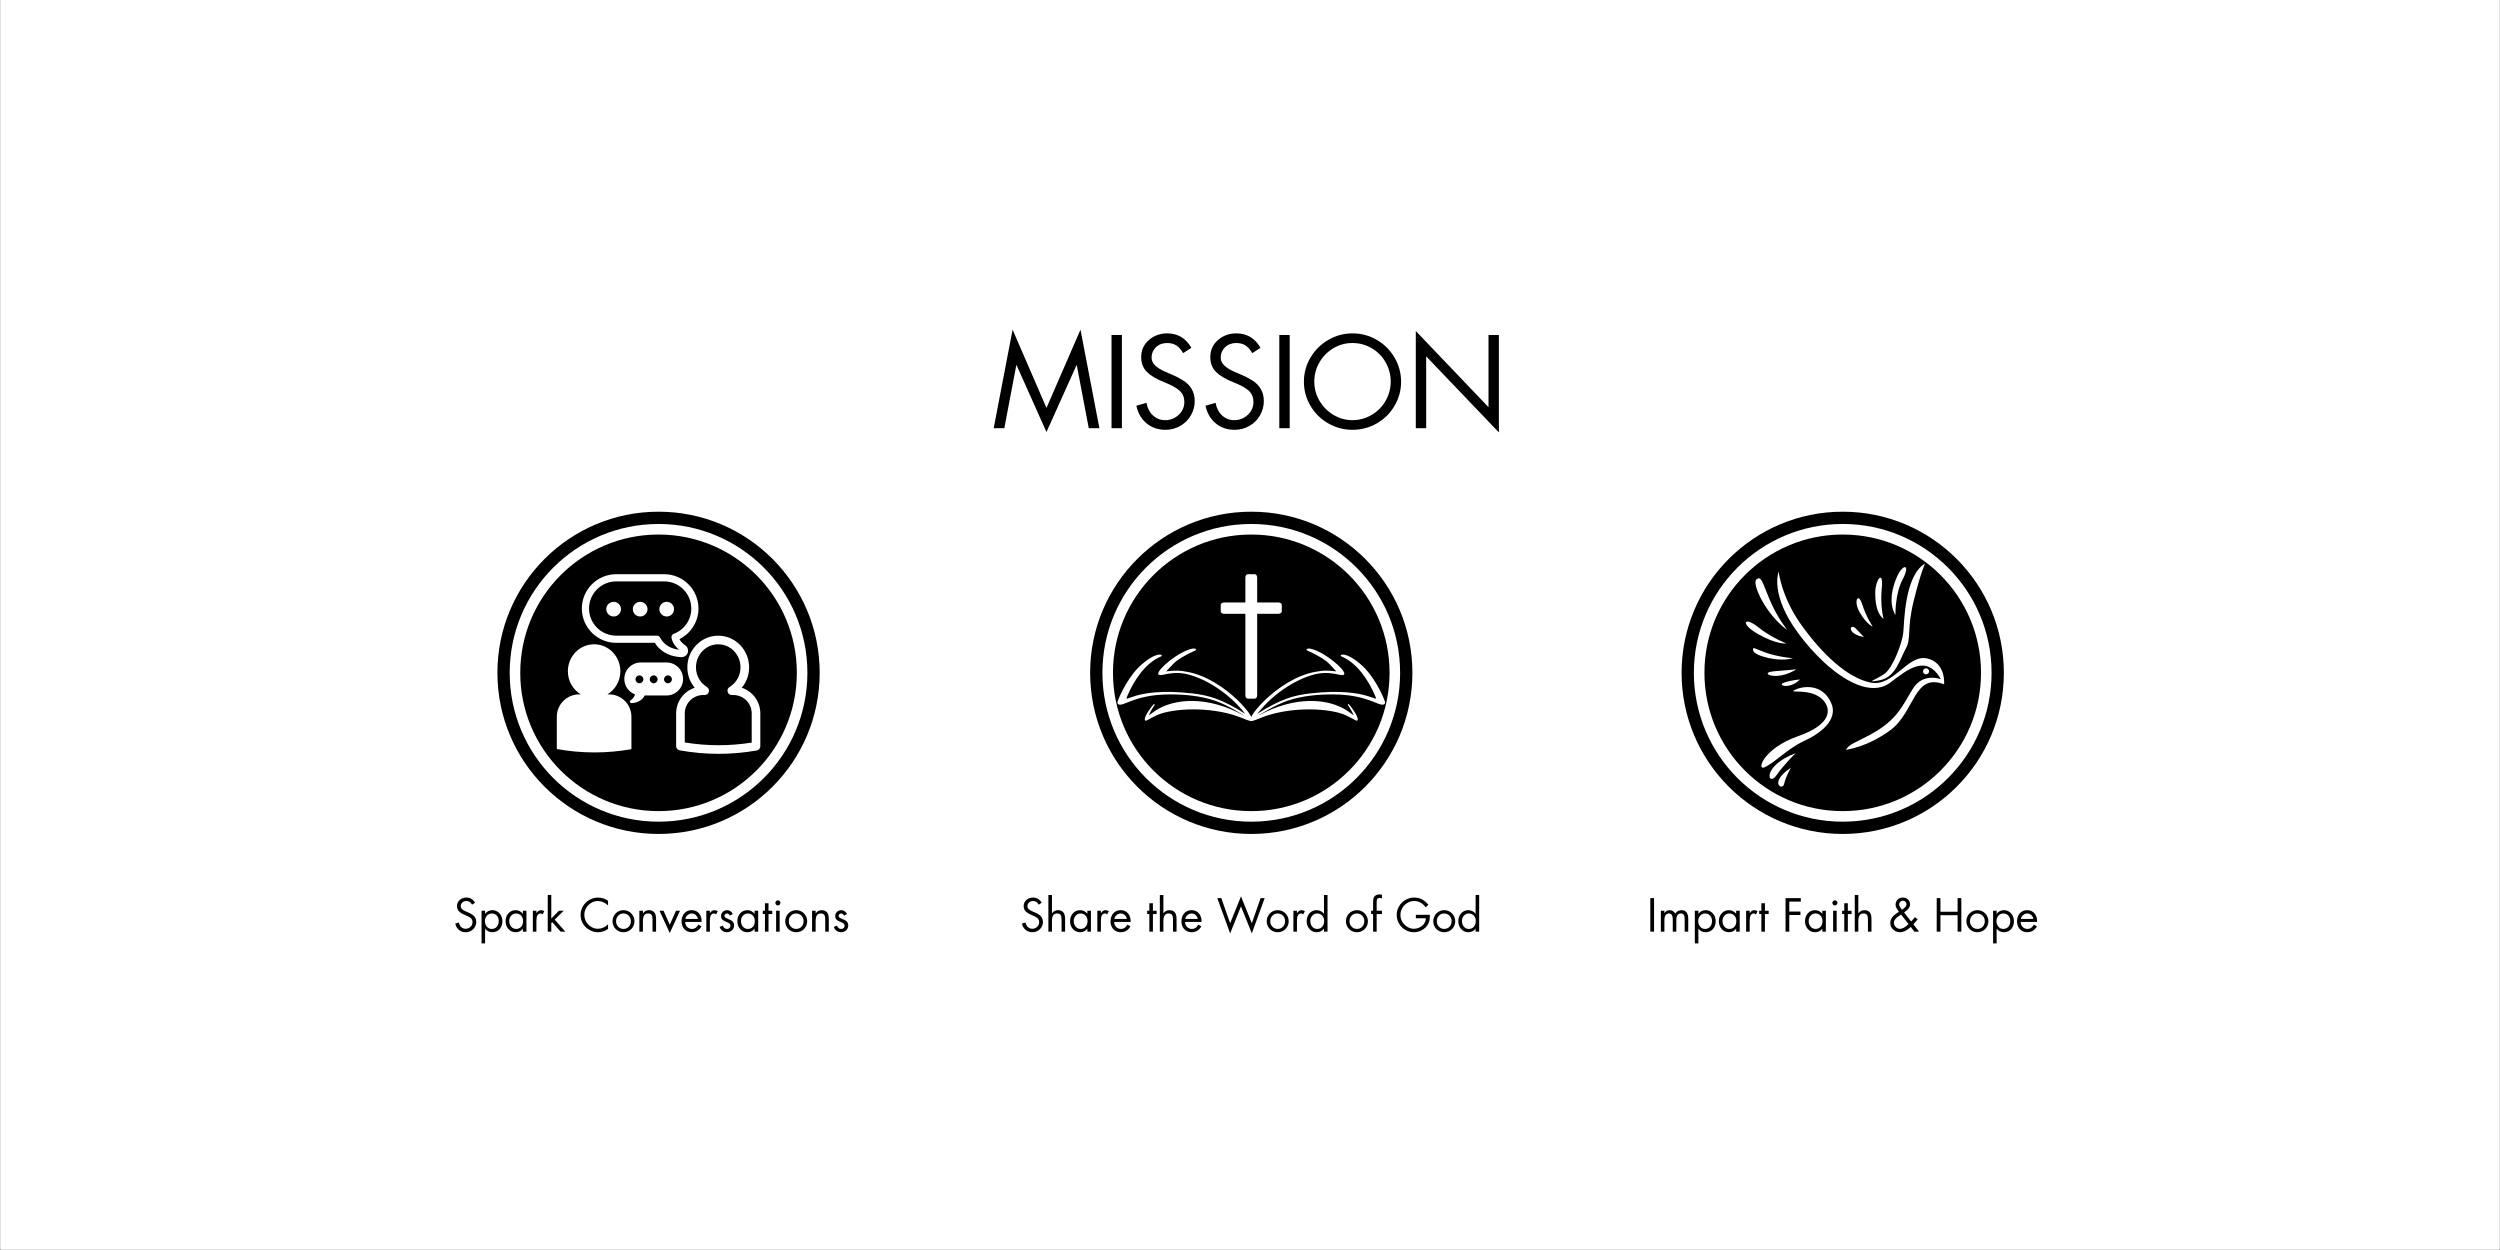
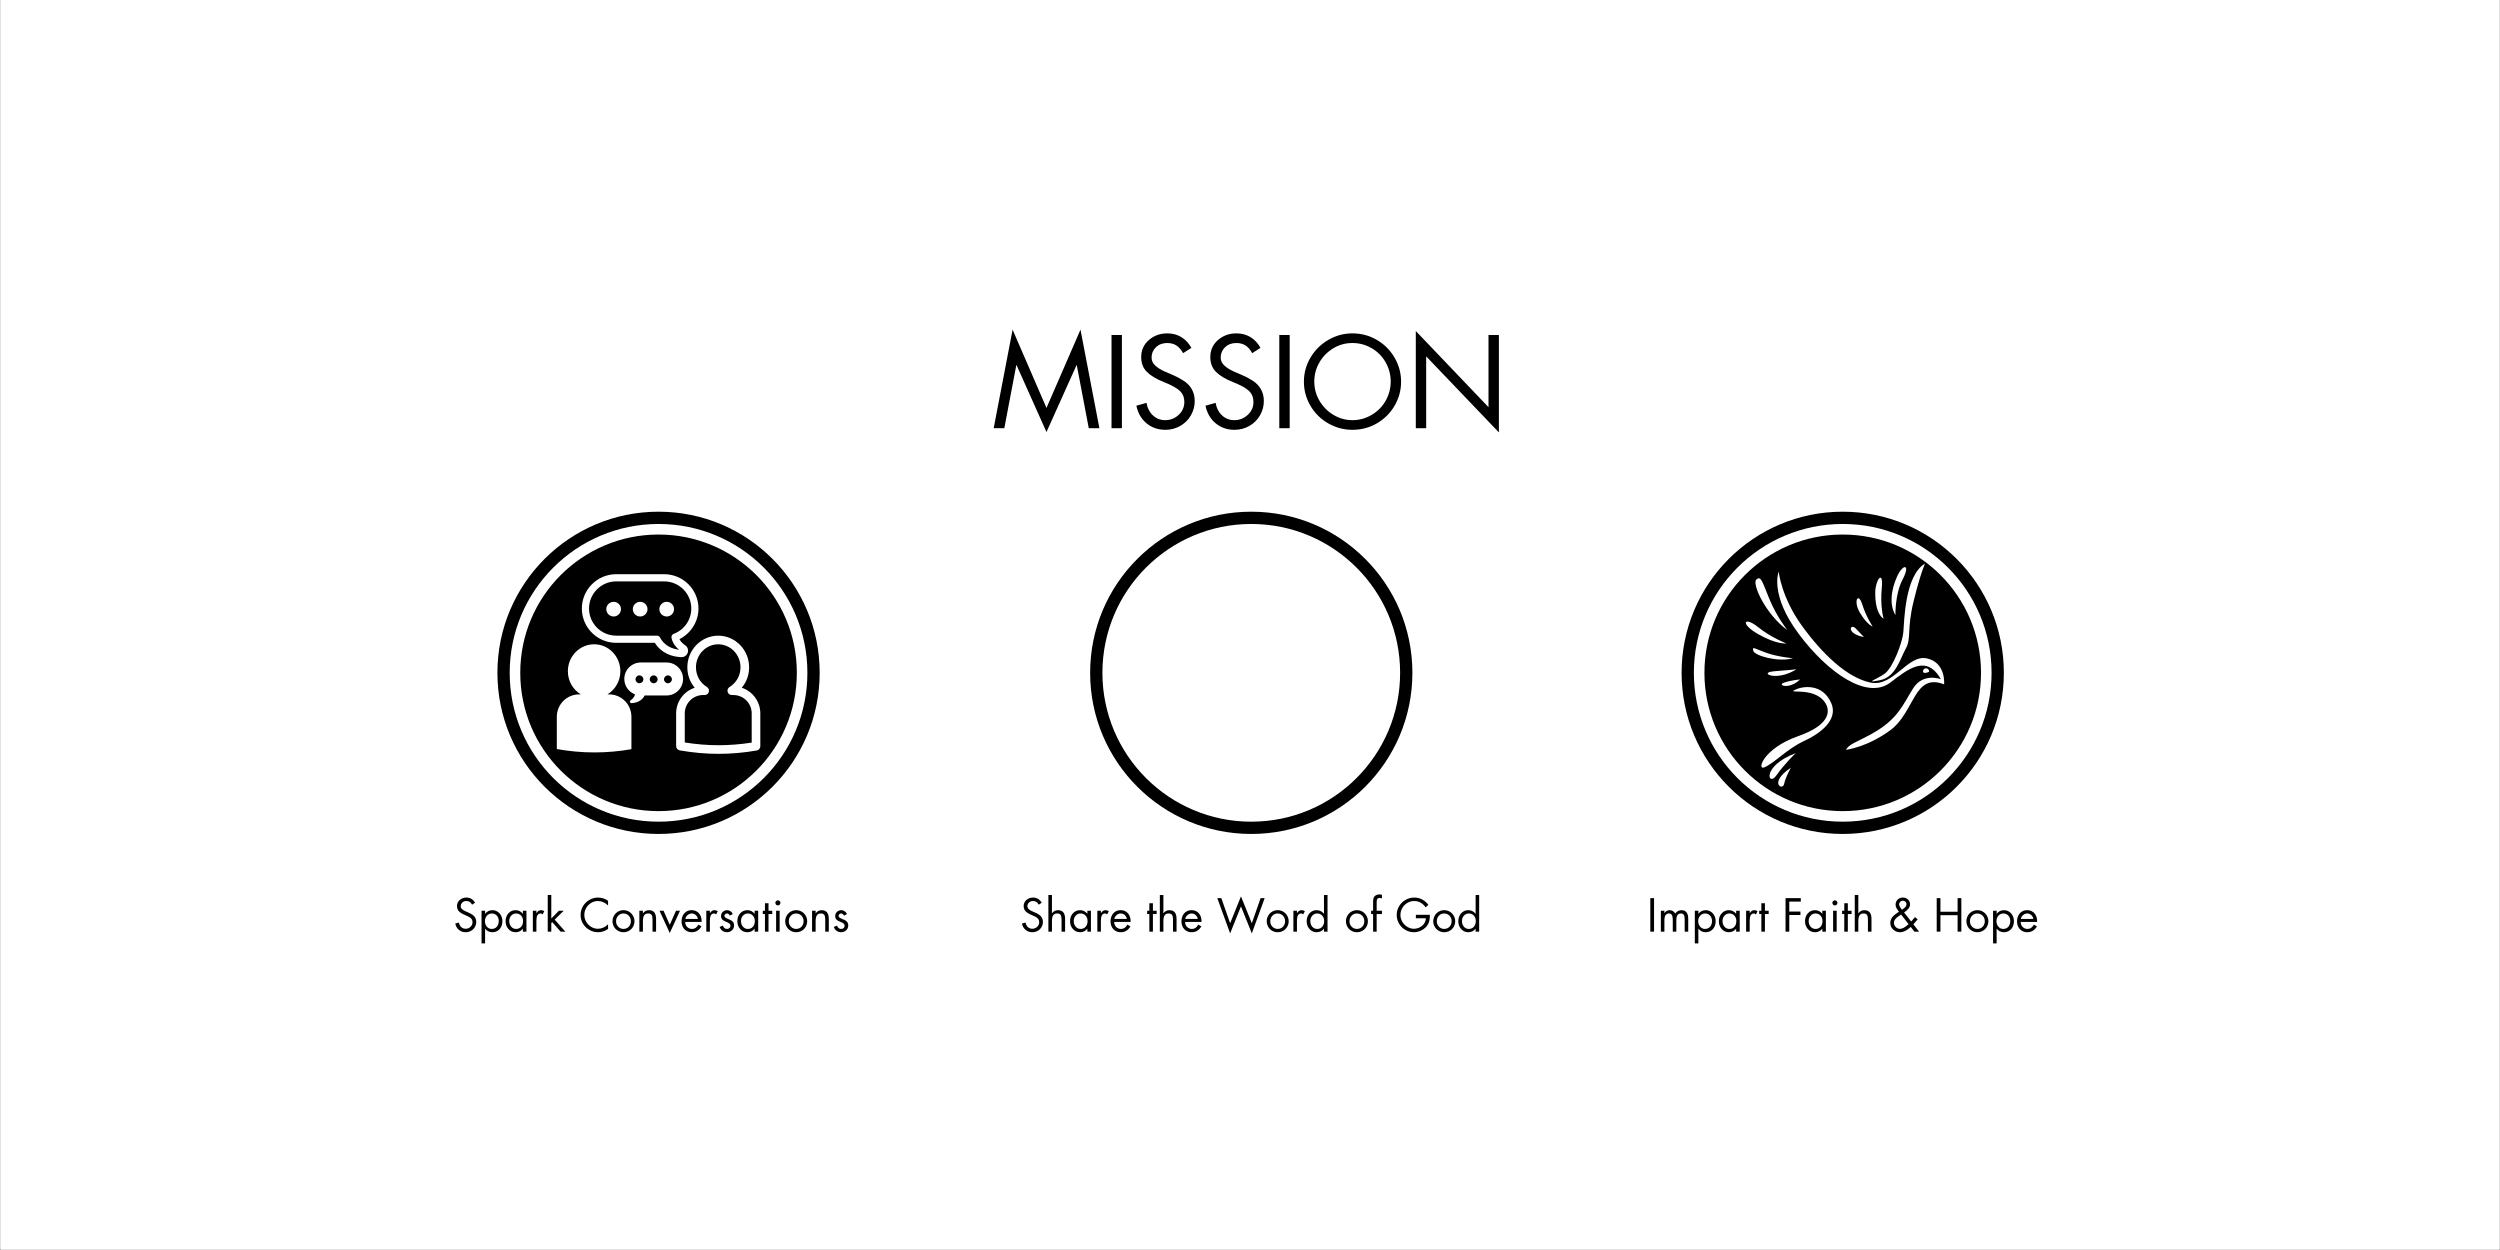
<svg xmlns="http://www.w3.org/2000/svg" version="1.0" preserveAspectRatio="xMidYMid meet" height="3456" viewBox="0 0 5184 2592" zoomAndPan="magnify" width="6912">
  <rect x="0" y="0" width="5184" height="2592" fill="#808080" stroke="none" />
  <defs>
    <g />
    <clipPath id="ade087e156">
      <path clip-rule="nonzero" d="M 1031.438 1061.055 L 1699.676 1061.055 L 1699.676 1729.297 L 1031.438 1729.297 Z M 1031.438 1061.055" />
    </clipPath>
    <clipPath id="5e7a2115dd">
      <path clip-rule="nonzero" d="M 1365.559 1061.055 C 1181.027 1061.055 1031.438 1210.645 1031.438 1395.176 C 1031.438 1579.703 1181.027 1729.297 1365.559 1729.297 C 1550.086 1729.297 1699.676 1579.703 1699.676 1395.176 C 1699.676 1210.645 1550.086 1061.055 1365.559 1061.055 Z M 1365.559 1061.055" />
    </clipPath>
    <clipPath id="1856265ebd">
      <path clip-rule="nonzero" d="M 1056.895 1086.512 L 1674.219 1086.512 L 1674.219 1703.84 L 1056.895 1703.84 Z M 1056.895 1086.512" />
    </clipPath>
    <clipPath id="dc354eb793">
      <path clip-rule="nonzero" d="M 1365.559 1086.512 C 1195.086 1086.512 1056.895 1224.707 1056.895 1395.176 C 1056.895 1565.645 1195.086 1703.84 1365.559 1703.84 C 1536.027 1703.84 1674.219 1565.645 1674.219 1395.176 C 1674.219 1224.707 1536.027 1086.512 1365.559 1086.512 Z M 1365.559 1086.512" />
    </clipPath>
    <clipPath id="850abc54b5">
      <path clip-rule="nonzero" d="M 1078.797 1108.414 L 1652.32 1108.414 L 1652.32 1681.938 L 1078.797 1681.938 Z M 1078.797 1108.414" />
    </clipPath>
    <clipPath id="7dc1a5c11d">
      <path clip-rule="nonzero" d="M 1365.559 1108.414 C 1207.184 1108.414 1078.797 1236.801 1078.797 1395.176 C 1078.797 1553.551 1207.184 1681.938 1365.559 1681.938 C 1523.934 1681.938 1652.32 1553.551 1652.32 1395.176 C 1652.32 1236.801 1523.934 1108.414 1365.559 1108.414 Z M 1365.559 1108.414" />
    </clipPath>
    <clipPath id="e8893eb7c8">
      <path clip-rule="nonzero" d="M 1154.492 1335 L 1310 1335 L 1310 1561 L 1154.492 1561 Z M 1154.492 1335" />
    </clipPath>
    <clipPath id="2c9775304c">
      <path clip-rule="nonzero" d="M 1402 1318 L 1576.582 1318 L 1576.582 1563.258 L 1402 1563.258 Z M 1402 1318" />
    </clipPath>
    <clipPath id="b9c9b1d586">
      <path clip-rule="nonzero" d="M 1206 1190.648 L 1449 1190.648 L 1449 1363 L 1206 1363 Z M 1206 1190.648" />
    </clipPath>
    <clipPath id="85a0e2701a">
      <path clip-rule="nonzero" d="M 3486.949 1061.055 L 4155.188 1061.055 L 4155.188 1729.297 L 3486.949 1729.297 Z M 3486.949 1061.055" />
    </clipPath>
    <clipPath id="2bb7bb7ed5">
      <path clip-rule="nonzero" d="M 3821.07 1061.055 C 3636.539 1061.055 3486.949 1210.645 3486.949 1395.176 C 3486.949 1579.703 3636.539 1729.297 3821.07 1729.297 C 4005.598 1729.297 4155.188 1579.703 4155.188 1395.176 C 4155.188 1210.645 4005.598 1061.055 3821.07 1061.055 Z M 3821.07 1061.055" />
    </clipPath>
    <clipPath id="cb493cf300">
      <path clip-rule="nonzero" d="M 3512.406 1086.512 L 4129.73 1086.512 L 4129.73 1703.84 L 3512.406 1703.84 Z M 3512.406 1086.512" />
    </clipPath>
    <clipPath id="3397e050f8">
      <path clip-rule="nonzero" d="M 3821.07 1086.512 C 3650.598 1086.512 3512.406 1224.707 3512.406 1395.176 C 3512.406 1565.645 3650.598 1703.84 3821.07 1703.84 C 3991.539 1703.84 4129.73 1565.645 4129.73 1395.176 C 4129.73 1224.707 3991.539 1086.512 3821.07 1086.512 Z M 3821.07 1086.512" />
    </clipPath>
    <clipPath id="f30a576a42">
      <path clip-rule="nonzero" d="M 3534.309 1108.414 L 4107.832 1108.414 L 4107.832 1681.938 L 3534.309 1681.938 Z M 3534.309 1108.414" />
    </clipPath>
    <clipPath id="d3001b3440">
      <path clip-rule="nonzero" d="M 3821.07 1108.414 C 3662.695 1108.414 3534.309 1236.801 3534.309 1395.176 C 3534.309 1553.551 3662.695 1681.938 3821.07 1681.938 C 3979.441 1681.938 4107.832 1553.551 4107.832 1395.176 C 4107.832 1236.801 3979.441 1108.414 3821.07 1108.414 Z M 3821.07 1108.414" />
    </clipPath>
    <clipPath id="a592ca5ba7">
      <path clip-rule="nonzero" d="M 3881 1168.449 L 3992 1168.449 L 3992 1413 L 3881 1413 Z M 3881 1168.449" />
    </clipPath>
    <clipPath id="a868f6ecd6">
      <path clip-rule="nonzero" d="M 2260.508 1061.055 L 2928.746 1061.055 L 2928.746 1729.297 L 2260.508 1729.297 Z M 2260.508 1061.055" />
    </clipPath>
    <clipPath id="3b744ac3a5">
      <path clip-rule="nonzero" d="M 2594.625 1061.055 C 2410.098 1061.055 2260.508 1210.645 2260.508 1395.176 C 2260.508 1579.703 2410.098 1729.297 2594.625 1729.297 C 2779.156 1729.297 2928.746 1579.703 2928.746 1395.176 C 2928.746 1210.645 2779.156 1061.055 2594.625 1061.055 Z M 2594.625 1061.055" />
    </clipPath>
    <clipPath id="eb8fbb9c7e">
      <path clip-rule="nonzero" d="M 2285.965 1086.512 L 2903.289 1086.512 L 2903.289 1703.84 L 2285.965 1703.84 Z M 2285.965 1086.512" />
    </clipPath>
    <clipPath id="64821dc62f">
      <path clip-rule="nonzero" d="M 2594.625 1086.512 C 2424.156 1086.512 2285.965 1224.707 2285.965 1395.176 C 2285.965 1565.645 2424.156 1703.84 2594.625 1703.84 C 2765.098 1703.84 2903.289 1565.645 2903.289 1395.176 C 2903.289 1224.707 2765.098 1086.512 2594.625 1086.512 Z M 2594.625 1086.512" />
    </clipPath>
    <clipPath id="1452aeb99f">
      <path clip-rule="nonzero" d="M 2307.863 1108.414 L 2881.387 1108.414 L 2881.387 1681.938 L 2307.863 1681.938 Z M 2307.863 1108.414" />
    </clipPath>
    <clipPath id="ba5f19520a">
      <path clip-rule="nonzero" d="M 2594.625 1108.414 C 2436.25 1108.414 2307.863 1236.801 2307.863 1395.176 C 2307.863 1553.551 2436.25 1681.938 2594.625 1681.938 C 2753 1681.938 2881.387 1553.551 2881.387 1395.176 C 2881.387 1236.801 2753 1108.414 2594.625 1108.414 Z M 2594.625 1108.414" />
    </clipPath>
    <clipPath id="c87dbe5d9d">
      <path clip-rule="nonzero" d="M 2582 1190.648 L 2607 1190.648 L 2607 1449 L 2582 1449 Z M 2582 1190.648" />
    </clipPath>
  </defs>
  <path fill-rule="nonzero" fill-opacity="1" d="M 1 0 L 5183 0 L 5183 2591 L 1 2591 Z M 1 0" fill="#ffffff" />
  <path fill-rule="nonzero" fill-opacity="1" d="M 1 0 L 5183 0 L 5183 2591 L 1 2591 Z M 1 0" fill="#ffffff" />
  <g clip-path="url(#ade087e156)">
    <g clip-path="url(#5e7a2115dd)">
      <path fill-rule="nonzero" fill-opacity="1" d="M 1031.438 1061.055 L 1699.676 1061.055 L 1699.676 1729.297 L 1031.438 1729.297 Z M 1031.438 1061.055" fill="#000000" />
    </g>
  </g>
  <g clip-path="url(#1856265ebd)">
    <g clip-path="url(#dc354eb793)">
      <path fill-rule="nonzero" fill-opacity="1" d="M 1056.895 1086.512 L 1674.219 1086.512 L 1674.219 1703.84 L 1056.895 1703.84 Z M 1056.895 1086.512" fill="#ffffff" />
    </g>
  </g>
  <g clip-path="url(#850abc54b5)">
    <g clip-path="url(#7dc1a5c11d)">
      <path fill-rule="nonzero" fill-opacity="1" d="M 1078.797 1108.414 L 1652.32 1108.414 L 1652.32 1681.938 L 1078.797 1681.938 Z M 1078.797 1108.414" fill="#000000" />
    </g>
  </g>
  <g clip-path="url(#e8893eb7c8)">
    <path fill-rule="nonzero" fill-opacity="1" d="M 1262.891 1439.836 L 1259.691 1439.836 C 1275.605 1430.074 1286.383 1412.371 1286.383 1391.93 C 1286.383 1361.031 1262.012 1335.977 1231.961 1335.977 C 1201.895 1335.977 1177.535 1361.031 1177.535 1391.93 C 1177.535 1412.371 1188.309 1430.074 1204.227 1439.836 L 1201.02 1439.836 C 1175.371 1439.836 1154.605 1460.617 1154.605 1486.25 L 1154.605 1553.238 C 1179.984 1557.754 1206.062 1560.25 1232.738 1560.25 C 1258.863 1560.25 1284.414 1557.855 1309.305 1553.516 L 1309.305 1486.25 C 1309.305 1460.617 1288.543 1439.836 1262.891 1439.836" fill="#ffffff" />
  </g>
  <g clip-path="url(#2c9775304c)">
    <path fill-rule="nonzero" fill-opacity="1" d="M 1558.719 1539.832 C 1535.742 1543.449 1512.703 1545.285 1490.117 1545.285 C 1467.012 1545.285 1443.438 1543.363 1419.926 1539.574 L 1419.926 1479.277 C 1419.926 1458.285 1437 1441.207 1457.988 1441.207 L 1461.238 1441.207 C 1465.238 1441.207 1468.754 1438.551 1469.84 1434.699 C 1470.93 1430.848 1469.324 1426.742 1465.914 1424.645 C 1451.656 1415.902 1443.145 1400.609 1443.145 1383.746 C 1443.145 1357.426 1463.863 1336.016 1489.328 1336.016 C 1514.789 1336.016 1535.508 1357.426 1535.508 1383.746 C 1535.508 1400.609 1526.992 1415.898 1512.734 1424.645 C 1509.324 1426.742 1507.719 1430.848 1508.805 1434.699 C 1509.891 1438.551 1513.41 1441.207 1517.41 1441.207 L 1520.656 1441.207 C 1541.648 1441.207 1558.719 1458.285 1558.719 1479.277 Z M 1538.105 1426.113 C 1547.887 1414.465 1553.387 1399.605 1553.387 1383.746 C 1553.387 1347.57 1524.652 1318.137 1489.328 1318.137 C 1454 1318.137 1425.266 1347.57 1425.266 1383.746 C 1425.266 1399.605 1430.766 1414.465 1440.543 1426.113 C 1418.207 1433.457 1402.043 1454.52 1402.043 1479.277 L 1402.043 1547.125 C 1402.043 1551.457 1405.148 1555.172 1409.414 1555.934 C 1436.395 1560.734 1463.547 1563.164 1490.117 1563.164 C 1516.16 1563.164 1542.766 1560.828 1569.199 1556.215 C 1573.48 1555.473 1576.602 1551.754 1576.602 1547.41 L 1576.602 1479.277 C 1576.602 1454.52 1560.438 1433.461 1538.105 1426.113" fill="#ffffff" />
  </g>
  <path fill-rule="nonzero" fill-opacity="1" d="M 1385.055 1416.805 C 1380.539 1416.805 1376.883 1413.145 1376.883 1408.633 C 1376.883 1404.117 1380.539 1400.465 1385.055 1400.465 C 1389.574 1400.465 1393.23 1404.117 1393.23 1408.633 C 1393.23 1413.145 1389.574 1416.805 1385.055 1416.805 Z M 1355.504 1416.805 C 1350.988 1416.805 1347.328 1413.145 1347.328 1408.633 C 1347.328 1404.117 1350.988 1400.465 1355.504 1400.465 C 1360.016 1400.465 1363.676 1404.117 1363.676 1408.633 C 1363.676 1413.145 1360.016 1416.805 1355.504 1416.805 Z M 1325.949 1416.805 C 1321.43 1416.805 1317.773 1413.145 1317.773 1408.633 C 1317.773 1404.117 1321.43 1400.465 1325.949 1400.465 C 1330.461 1400.465 1334.121 1404.117 1334.121 1408.633 C 1334.121 1413.145 1330.461 1416.805 1325.949 1416.805 Z M 1416.43 1407.926 C 1416.418 1389.027 1401.105 1373.711 1382.211 1373.711 L 1328.789 1373.711 C 1309.895 1373.711 1294.57 1389.027 1294.57 1407.926 C 1294.57 1422.547 1303.781 1434.926 1316.684 1439.82 C 1316.043 1443.172 1314.316 1445.969 1312.406 1448.094 C 1310.047 1450.742 1307.734 1452.023 1307.762 1452.078 C 1306.48 1452.84 1305.883 1454.363 1306.316 1455.785 C 1306.734 1457.156 1307.996 1458.082 1309.422 1458.082 L 1309.574 1458.082 C 1326.367 1457.246 1333.816 1447.996 1336.836 1442.133 L 1382.211 1442.133 C 1401.105 1442.133 1416.418 1426.82 1416.43 1407.926" fill="#ffffff" />
  <g clip-path="url(#b9c9b1d586)">
    <path fill-rule="nonzero" fill-opacity="1" d="M 1277.699 1205.562 L 1377.191 1205.562 C 1408.223 1205.562 1433.465 1230.801 1433.465 1261.832 C 1433.465 1285.297 1419.184 1305.879 1397.086 1314.262 C 1393.703 1315.547 1391.73 1319.078 1392.41 1322.633 C 1393.711 1329.402 1397.078 1335.965 1402.133 1341.59 C 1404.305 1344.027 1406.469 1345.945 1408.266 1347.367 C 1383.926 1344.5 1373.168 1330.547 1368.832 1322.117 C 1367.555 1319.637 1364.996 1318.074 1362.207 1318.074 L 1277.699 1318.074 C 1246.695 1318.074 1221.453 1292.848 1221.43 1261.832 C 1221.453 1230.801 1246.695 1205.562 1277.699 1205.562 Z M 1277.699 1332.98 L 1357.863 1332.98 C 1365.211 1344.871 1380.973 1361.105 1412.605 1362.676 C 1412.727 1362.68 1413.137 1362.684 1413.258 1362.684 C 1419.246 1362.684 1424.438 1358.84 1426.164 1353.133 C 1427.945 1347.332 1425.625 1341.129 1420.535 1337.879 C 1420.371 1337.758 1420.207 1337.641 1420.031 1337.52 C 1418.965 1336.801 1416.133 1334.898 1413.238 1331.656 C 1411.84 1330.102 1410.203 1327.953 1408.914 1325.328 C 1432.777 1313.391 1448.367 1288.703 1448.367 1261.832 C 1448.367 1222.586 1416.438 1190.66 1377.191 1190.66 L 1277.699 1190.66 C 1238.484 1190.66 1206.551 1222.586 1206.523 1261.824 C 1206.523 1261.828 1206.523 1261.832 1206.523 1261.836 C 1206.551 1301.066 1238.484 1332.98 1277.699 1332.98" fill="#ffffff" />
  </g>
  <path fill-rule="nonzero" fill-opacity="1" d="M 1382.484 1278.367 C 1390.895 1278.367 1397.703 1271.551 1397.703 1263.152 C 1397.703 1254.746 1390.895 1247.93 1382.484 1247.93 C 1374.074 1247.93 1367.262 1254.746 1367.262 1263.152 C 1367.262 1271.551 1374.074 1278.367 1382.484 1278.367" fill="#ffffff" />
  <path fill-rule="nonzero" fill-opacity="1" d="M 1327.441 1278.367 C 1335.855 1278.367 1342.664 1271.551 1342.664 1263.152 C 1342.664 1254.746 1335.855 1247.93 1327.441 1247.93 C 1319.035 1247.93 1312.223 1254.746 1312.223 1263.152 C 1312.223 1271.551 1319.035 1278.367 1327.441 1278.367" fill="#ffffff" />
  <path fill-rule="nonzero" fill-opacity="1" d="M 1272.402 1278.367 C 1280.816 1278.367 1287.629 1271.551 1287.629 1263.152 C 1287.629 1254.746 1280.816 1247.93 1272.402 1247.93 C 1263.996 1247.93 1257.184 1254.746 1257.184 1263.152 C 1257.184 1271.551 1263.996 1278.367 1272.402 1278.367" fill="#ffffff" />
  <g fill-opacity="1" fill="#000000">
    <g transform="translate(940.349, 1931.869)">
      <g>
        <path d="M 38.531 -55.953 C 37 -58.66 35.297 -60.598 33.422 -61.766 C 31.547 -62.93 29.285 -63.516 26.641 -63.516 C 23.266 -63.516 20.484 -62.469 18.297 -60.375 C 16.117 -58.289 15.031 -55.742 15.031 -52.734 C 15.031 -50.398 15.938 -48.398 17.75 -46.734 C 19.562 -45.078 21.754 -43.664 24.328 -42.5 C 26.91 -41.332 29.25 -40.316 31.344 -39.453 C 33.438 -38.598 35.863 -37.305 38.625 -35.578 C 41.395 -33.859 43.516 -31.707 44.984 -29.125 C 46.461 -26.551 47.203 -23.602 47.203 -20.281 C 47.203 -16.469 46.25 -12.898 44.344 -9.578 C 42.438 -6.266 39.789 -3.641 36.406 -1.703 C 33.031 0.234 29.344 1.203 25.344 1.203 C 19.875 1.203 15.188 -0.41 11.281 -3.641 C 7.383 -6.867 4.852 -11.25 3.688 -16.781 L 11.25 -18.891 C 11.863 -15.086 13.441 -11.984 15.984 -9.578 C 18.535 -7.18 21.598 -5.984 25.172 -5.984 C 29.035 -5.984 32.379 -7.305 35.203 -9.953 C 38.035 -12.598 39.453 -15.797 39.453 -19.547 C 39.453 -22.859 38.375 -25.57 36.219 -27.688 C 34.07 -29.812 30.141 -32.008 24.422 -34.281 C 18.711 -36.562 14.426 -39.113 11.562 -41.938 C 8.707 -44.77 7.281 -48.457 7.281 -53 C 7.281 -58.164 9.188 -62.406 13 -65.719 C 16.812 -69.039 21.391 -70.703 26.734 -70.703 C 30.672 -70.703 34.16 -69.781 37.203 -67.938 C 40.242 -66.094 42.742 -63.422 44.703 -59.922 Z M 38.531 -55.953" />
      </g>
    </g>
  </g>
  <g fill-opacity="1" fill="#000000">
    <g transform="translate(991.881, 1931.869)">
      <g>
        <path d="M 14.203 -6.078 L 14.016 -6.078 L 14.016 24.344 L 6.641 24.344 L 6.641 -43.328 L 14.016 -43.328 L 14.016 -37.156 L 14.203 -37.156 C 15.984 -39.551 18.16 -41.379 20.734 -42.641 C 23.316 -43.898 26.113 -44.531 29.125 -44.531 C 33 -44.531 36.535 -43.516 39.734 -41.484 C 42.93 -39.453 45.422 -36.672 47.203 -33.141 C 48.984 -29.609 49.875 -25.754 49.875 -21.578 C 49.875 -17.391 49.008 -13.531 47.281 -10 C 45.562 -6.469 43.086 -3.719 39.859 -1.75 C 36.641 0.219 33.031 1.203 29.031 1.203 C 26.082 1.203 23.316 0.586 20.734 -0.641 C 18.16 -1.867 15.984 -3.68 14.203 -6.078 Z M 27.656 -37.703 C 25.258 -37.703 22.984 -37.055 20.828 -35.766 C 18.68 -34.473 16.945 -32.598 15.625 -30.141 C 14.301 -27.68 13.641 -25.008 13.641 -22.125 C 13.641 -17.508 14.945 -13.602 17.562 -10.406 C 20.176 -7.219 23.602 -5.625 27.844 -5.625 C 30.727 -5.625 33.273 -6.312 35.484 -7.688 C 37.703 -9.07 39.395 -11.023 40.562 -13.547 C 41.727 -16.066 42.312 -18.895 42.312 -22.031 C 42.312 -26.645 40.957 -30.41 38.25 -33.328 C 35.551 -36.242 32.02 -37.703 27.656 -37.703 Z M 27.656 -37.703" />
      </g>
    </g>
  </g>
  <g fill-opacity="1" fill="#000000">
    <g transform="translate(1045.072, 1931.869)">
      <g>
        <path d="M 39.172 -37.156 L 39.172 -43.328 L 46.547 -43.328 L 46.547 0 L 39.172 0 L 39.172 -5.984 L 39 -5.984 C 35.188 -1.191 30.207 1.203 24.062 1.203 C 18.039 1.203 13.078 -1.008 9.172 -5.438 C 5.266 -9.863 3.312 -15.242 3.312 -21.578 C 3.312 -28.211 5.281 -33.695 9.219 -38.031 C 13.156 -42.363 18.133 -44.531 24.156 -44.531 C 27.164 -44.531 29.945 -43.883 32.5 -42.594 C 35.051 -41.301 37.219 -39.488 39 -37.156 Z M 24.984 -37.703 C 21.047 -37.703 17.707 -36.195 14.969 -33.188 C 12.238 -30.176 10.875 -26.488 10.875 -22.125 C 10.875 -17.457 12.207 -13.539 14.875 -10.375 C 17.551 -7.207 20.953 -5.625 25.078 -5.625 C 29.441 -5.625 32.941 -7.129 35.578 -10.141 C 38.223 -13.148 39.547 -17.113 39.547 -22.031 C 39.547 -26.52 38.191 -30.254 35.484 -33.234 C 32.785 -36.211 29.285 -37.703 24.984 -37.703 Z M 24.984 -37.703" />
      </g>
    </g>
  </g>
  <g fill-opacity="1" fill="#000000">
    <g transform="translate(1098.263, 1931.869)">
      <g>
        <path d="M 26.922 -35.766 C 26.18 -36.316 25.488 -36.773 24.844 -37.141 C 24.195 -37.516 23.414 -37.703 22.5 -37.703 C 19.727 -37.703 17.617 -36.473 16.172 -34.016 C 14.734 -31.555 14.016 -27.594 14.016 -22.125 L 14.016 0 L 6.641 0 L 6.641 -43.328 L 14.016 -43.328 L 14.016 -38.625 L 14.203 -38.625 C 15.984 -41.02 17.562 -42.602 18.938 -43.375 C 20.32 -44.145 21.938 -44.531 23.781 -44.531 C 24.883 -44.531 26.004 -44.344 27.141 -43.969 C 28.285 -43.602 29.379 -43.113 30.422 -42.5 Z M 26.922 -35.766" />
      </g>
    </g>
  </g>
  <g fill-opacity="1" fill="#000000">
    <g transform="translate(1129.145, 1931.869)">
      <g>
        <path d="M 14.016 -76.047 L 14.016 -27.281 L 29.781 -43.328 L 39.641 -43.328 L 21.109 -24.891 L 43.141 0 L 33.375 0 L 15.953 -19.734 L 14.016 -17.797 L 14.016 0 L 6.641 0 L 6.641 -76.047 Z M 14.016 -76.047" />
      </g>
    </g>
  </g>
  <g fill-opacity="1" fill="#000000">
    <g transform="translate(1172.472, 1931.869)">
      <g />
    </g>
  </g>
  <g fill-opacity="1" fill="#000000">
    <g transform="translate(1200.865, 1931.869)">
      <g>
        <path d="M 60.016 -54.297 C 57.066 -57.242 53.766 -59.516 50.109 -61.109 C 46.453 -62.711 42.688 -63.516 38.812 -63.516 C 33.895 -63.516 29.254 -62.191 24.891 -59.547 C 20.523 -56.91 17.082 -53.379 14.562 -48.953 C 12.039 -44.523 10.781 -39.789 10.781 -34.75 C 10.781 -29.832 12.055 -25.129 14.609 -20.641 C 17.16 -16.16 20.617 -12.598 24.984 -9.953 C 29.348 -7.305 34.02 -5.984 39 -5.984 C 42.75 -5.984 46.453 -6.781 50.109 -8.375 C 53.766 -9.977 57.066 -12.254 60.016 -15.203 L 60.016 -5.625 C 57.066 -3.469 53.789 -1.789 50.188 -0.594 C 46.594 0.602 42.953 1.203 39.266 1.203 C 33.117 1.203 27.234 -0.332 21.609 -3.406 C 15.992 -6.477 11.492 -10.781 8.109 -16.312 C 4.734 -21.844 3.047 -27.898 3.047 -34.484 C 3.047 -40.992 4.672 -47.031 7.922 -52.594 C 11.18 -58.156 15.625 -62.562 21.25 -65.812 C 26.875 -69.07 32.879 -70.703 39.266 -70.703 C 43.203 -70.703 47.047 -70.055 50.797 -68.766 C 54.547 -67.473 57.617 -65.848 60.016 -63.891 Z M 60.016 -54.297" />
      </g>
    </g>
  </g>
  <g fill-opacity="1" fill="#000000">
    <g transform="translate(1266.962, 1931.869)">
      <g>
        <path d="M 3.141 -21.578 C 3.141 -25.691 4.148 -29.531 6.172 -33.094 C 8.203 -36.656 10.969 -39.453 14.469 -41.484 C 17.977 -43.516 21.789 -44.531 25.906 -44.531 C 30.02 -44.531 33.812 -43.516 37.281 -41.484 C 40.758 -39.453 43.523 -36.672 45.578 -33.141 C 47.641 -29.609 48.672 -25.754 48.672 -21.578 C 48.672 -17.453 47.656 -13.625 45.625 -10.094 C 43.602 -6.562 40.836 -3.797 37.328 -1.797 C 33.828 0.203 30.02 1.203 25.906 1.203 C 21.789 1.203 17.961 0.188 14.422 -1.844 C 10.891 -3.875 8.125 -6.656 6.125 -10.188 C 4.133 -13.719 3.141 -17.516 3.141 -21.578 Z M 25.812 -37.703 C 21.445 -37.703 17.805 -36.148 14.891 -33.047 C 11.973 -29.941 10.516 -26.145 10.516 -21.656 C 10.516 -18.344 11.312 -15.41 12.906 -12.859 C 14.5 -10.305 16.445 -8.461 18.75 -7.328 C 21.062 -6.191 23.445 -5.625 25.906 -5.625 C 28.727 -5.625 31.305 -6.285 33.641 -7.609 C 35.984 -8.93 37.844 -10.832 39.219 -13.312 C 40.602 -15.801 41.297 -18.582 41.297 -21.656 C 41.297 -24.488 40.664 -27.133 39.406 -29.594 C 38.145 -32.051 36.316 -34.016 33.922 -35.484 C 31.523 -36.961 28.82 -37.703 25.812 -37.703 Z M 25.812 -37.703" />
      </g>
    </g>
  </g>
  <g fill-opacity="1" fill="#000000">
    <g transform="translate(1318.77, 1931.869)">
      <g>
        <path d="M 41.672 0 L 34.297 0 L 34.297 -25.266 C 34.297 -29.617 33.633 -32.781 32.312 -34.75 C 30.988 -36.719 28.609 -37.703 25.172 -37.703 C 21.234 -37.703 18.445 -36.348 16.812 -33.641 C 15.188 -30.941 14.375 -26.828 14.375 -21.297 L 14.375 0 L 7 0 L 7 -43.328 L 14.375 -43.328 L 14.375 -38.078 L 14.562 -38.078 C 16.102 -40.16 17.867 -41.754 19.859 -42.859 C 21.859 -43.973 24.211 -44.531 26.922 -44.531 C 31.773 -44.531 35.445 -43.035 37.938 -40.047 C 40.426 -37.066 41.672 -32.445 41.672 -26.188 Z M 41.672 0" />
      </g>
    </g>
  </g>
  <g fill-opacity="1" fill="#000000">
    <g transform="translate(1367.444, 1931.869)">
      <g>
        <path d="M 8.484 -43.328 L 21.391 -14.203 L 34.297 -43.328 L 42.594 -43.328 L 21.391 2.859 L 0.094 -43.328 Z M 9.031 0 Z M 9.031 0" />
      </g>
    </g>
  </g>
  <g fill-opacity="1" fill="#000000">
    <g transform="translate(1410.126, 1931.869)">
      <g>
        <path d="M 44.703 -20.094 L 10.688 -20.094 C 10.812 -15.789 12.223 -12.301 14.922 -9.625 C 17.629 -6.957 20.953 -5.625 24.891 -5.625 C 27.648 -5.625 30.094 -6.328 32.219 -7.734 C 34.344 -9.148 36.297 -11.426 38.078 -14.562 L 44.344 -10.969 C 42.25 -7.094 39.492 -4.094 36.078 -1.969 C 32.672 0.145 28.758 1.203 24.344 1.203 C 20.094 1.203 16.336 0.188 13.078 -1.844 C 9.828 -3.875 7.359 -6.594 5.672 -10 C 3.984 -13.414 3.141 -17.117 3.141 -21.109 C 3.141 -25.535 3.984 -29.531 5.672 -33.094 C 7.359 -36.656 9.801 -39.453 13 -41.484 C 16.195 -43.516 19.914 -44.531 24.156 -44.531 C 28.27 -44.531 31.91 -43.531 35.078 -41.531 C 38.242 -39.531 40.656 -36.781 42.312 -33.281 C 43.969 -29.781 44.797 -25.848 44.797 -21.484 C 44.797 -21.047 44.766 -20.582 44.703 -20.094 Z M 36.969 -26.359 C 36.352 -29.742 34.848 -32.477 32.453 -34.562 C 30.055 -36.656 27.32 -37.703 24.25 -37.703 C 21.238 -37.703 18.41 -36.609 15.766 -34.422 C 13.117 -32.242 11.551 -29.555 11.062 -26.359 Z M 36.969 -26.359" />
      </g>
    </g>
  </g>
  <g fill-opacity="1" fill="#000000">
    <g transform="translate(1457.97, 1931.869)">
      <g>
        <path d="M 26.922 -35.766 C 26.18 -36.316 25.488 -36.773 24.844 -37.141 C 24.195 -37.516 23.414 -37.703 22.5 -37.703 C 19.727 -37.703 17.617 -36.473 16.172 -34.016 C 14.734 -31.555 14.016 -27.594 14.016 -22.125 L 14.016 0 L 6.641 0 L 6.641 -43.328 L 14.016 -43.328 L 14.016 -38.625 L 14.203 -38.625 C 15.984 -41.02 17.562 -42.602 18.938 -43.375 C 20.32 -44.145 21.938 -44.531 23.781 -44.531 C 24.883 -44.531 26.004 -44.344 27.141 -43.969 C 28.285 -43.602 29.379 -43.113 30.422 -42.5 Z M 26.922 -35.766" />
      </g>
    </g>
  </g>
  <g fill-opacity="1" fill="#000000">
    <g transform="translate(1488.852, 1931.869)">
      <g>
        <path d="M 24.516 -33.281 C 23.836 -34.695 22.977 -35.785 21.938 -36.547 C 20.895 -37.316 19.789 -37.703 18.625 -37.703 C 17.27 -37.703 16.039 -37.223 14.938 -36.266 C 13.832 -35.316 13.281 -34.195 13.281 -32.906 C 13.281 -30.383 15.691 -28.25 20.516 -26.5 C 25.336 -24.75 28.688 -22.828 30.562 -20.734 C 32.438 -18.648 33.375 -16.039 33.375 -12.906 C 33.375 -10.508 32.816 -8.266 31.703 -6.172 C 30.598 -4.086 28.895 -2.336 26.594 -0.922 C 24.289 0.492 21.664 1.203 18.719 1.203 C 15.145 1.203 12.004 0.25 9.297 -1.656 C 6.598 -3.562 4.633 -6.266 3.406 -9.766 L 9.953 -12.531 C 11.055 -9.957 12.301 -8.16 13.688 -7.141 C 15.07 -6.129 16.781 -5.625 18.812 -5.625 C 20.895 -5.625 22.582 -6.254 23.875 -7.516 C 25.164 -8.773 25.812 -10.359 25.812 -12.266 C 25.812 -13.859 25.227 -15.254 24.062 -16.453 C 22.895 -17.648 20.758 -18.863 17.656 -20.094 C 14.551 -21.32 12.141 -22.551 10.422 -23.781 C 7.711 -25.75 6.328 -28.578 6.266 -32.266 C 6.266 -35.703 7.492 -38.602 9.953 -40.969 C 12.41 -43.344 15.484 -44.531 19.172 -44.531 C 21.504 -44.531 23.742 -43.789 25.891 -42.312 C 28.047 -40.832 29.648 -38.895 30.703 -36.5 Z M 24.516 -33.281" />
      </g>
    </g>
  </g>
  <g fill-opacity="1" fill="#000000">
    <g transform="translate(1525.634, 1931.869)">
      <g>
        <path d="M 39.172 -37.156 L 39.172 -43.328 L 46.547 -43.328 L 46.547 0 L 39.172 0 L 39.172 -5.984 L 39 -5.984 C 35.188 -1.191 30.207 1.203 24.062 1.203 C 18.039 1.203 13.078 -1.008 9.172 -5.438 C 5.266 -9.863 3.312 -15.242 3.312 -21.578 C 3.312 -28.211 5.281 -33.695 9.219 -38.031 C 13.156 -42.363 18.133 -44.531 24.156 -44.531 C 27.164 -44.531 29.945 -43.883 32.5 -42.594 C 35.051 -41.301 37.219 -39.488 39 -37.156 Z M 24.984 -37.703 C 21.047 -37.703 17.707 -36.195 14.969 -33.188 C 12.238 -30.176 10.875 -26.488 10.875 -22.125 C 10.875 -17.457 12.207 -13.539 14.875 -10.375 C 17.551 -7.207 20.953 -5.625 25.078 -5.625 C 29.441 -5.625 32.941 -7.129 35.578 -10.141 C 38.223 -13.148 39.547 -17.113 39.547 -22.031 C 39.547 -26.52 38.191 -30.254 35.484 -33.234 C 32.785 -36.211 29.285 -37.703 24.984 -37.703 Z M 24.984 -37.703" />
      </g>
    </g>
  </g>
  <g fill-opacity="1" fill="#000000">
    <g transform="translate(1578.825, 1931.869)">
      <g>
        <path d="M 14.75 -58.906 L 14.75 -43.328 L 22.5 -43.328 L 22.5 -36.5 L 14.75 -36.5 L 14.75 0 L 7.375 0 L 7.375 -36.5 L 2.859 -36.5 L 2.859 -43.328 L 7.375 -43.328 L 7.375 -58.906 Z M 14.75 -58.906" />
      </g>
    </g>
  </g>
  <g fill-opacity="1" fill="#000000">
    <g transform="translate(1600.949, 1931.869)">
      <g>
        <path d="M 15.766 -43.328 L 15.766 0 L 8.391 0 L 8.391 -43.328 Z M 6.828 -59.828 C 6.828 -61.18 7.363 -62.363 8.438 -63.375 C 9.508 -64.395 10.723 -64.906 12.078 -64.906 C 13.492 -64.906 14.723 -64.395 15.766 -63.375 C 16.805 -62.363 17.328 -61.18 17.328 -59.828 C 17.328 -58.234 16.805 -56.926 15.766 -55.906 C 14.723 -54.895 13.492 -54.391 12.078 -54.391 C 10.66 -54.391 9.43 -54.879 8.391 -55.859 C 7.348 -56.848 6.828 -58.172 6.828 -59.828 Z M 6.828 -59.828" />
      </g>
    </g>
  </g>
  <g fill-opacity="1" fill="#000000">
    <g transform="translate(1625.102, 1931.869)">
      <g>
        <path d="M 3.141 -21.578 C 3.141 -25.691 4.148 -29.531 6.172 -33.094 C 8.203 -36.656 10.969 -39.453 14.469 -41.484 C 17.977 -43.516 21.789 -44.531 25.906 -44.531 C 30.02 -44.531 33.812 -43.516 37.281 -41.484 C 40.758 -39.453 43.523 -36.672 45.578 -33.141 C 47.641 -29.609 48.672 -25.754 48.672 -21.578 C 48.672 -17.453 47.656 -13.625 45.625 -10.094 C 43.602 -6.562 40.836 -3.797 37.328 -1.797 C 33.828 0.203 30.02 1.203 25.906 1.203 C 21.789 1.203 17.961 0.188 14.422 -1.844 C 10.891 -3.875 8.125 -6.656 6.125 -10.188 C 4.133 -13.719 3.141 -17.516 3.141 -21.578 Z M 25.812 -37.703 C 21.445 -37.703 17.805 -36.148 14.891 -33.047 C 11.973 -29.941 10.516 -26.145 10.516 -21.656 C 10.516 -18.344 11.312 -15.41 12.906 -12.859 C 14.5 -10.305 16.445 -8.461 18.75 -7.328 C 21.062 -6.191 23.445 -5.625 25.906 -5.625 C 28.727 -5.625 31.305 -6.285 33.641 -7.609 C 35.984 -8.93 37.844 -10.832 39.219 -13.312 C 40.602 -15.801 41.297 -18.582 41.297 -21.656 C 41.297 -24.488 40.664 -27.133 39.406 -29.594 C 38.145 -32.051 36.316 -34.016 33.922 -35.484 C 31.523 -36.961 28.82 -37.703 25.812 -37.703 Z M 25.812 -37.703" />
      </g>
    </g>
  </g>
  <g fill-opacity="1" fill="#000000">
    <g transform="translate(1676.91, 1931.869)">
      <g>
        <path d="M 41.672 0 L 34.297 0 L 34.297 -25.266 C 34.297 -29.617 33.633 -32.781 32.312 -34.75 C 30.988 -36.719 28.609 -37.703 25.172 -37.703 C 21.234 -37.703 18.445 -36.348 16.812 -33.641 C 15.188 -30.941 14.375 -26.828 14.375 -21.297 L 14.375 0 L 7 0 L 7 -43.328 L 14.375 -43.328 L 14.375 -38.078 L 14.562 -38.078 C 16.102 -40.16 17.867 -41.754 19.859 -42.859 C 21.859 -43.973 24.211 -44.531 26.922 -44.531 C 31.773 -44.531 35.445 -43.035 37.938 -40.047 C 40.426 -37.066 41.672 -32.445 41.672 -26.188 Z M 41.672 0" />
      </g>
    </g>
  </g>
  <g fill-opacity="1" fill="#000000">
    <g transform="translate(1725.584, 1931.869)">
      <g>
        <path d="M 24.516 -33.281 C 23.836 -34.695 22.977 -35.785 21.938 -36.547 C 20.895 -37.316 19.789 -37.703 18.625 -37.703 C 17.27 -37.703 16.039 -37.223 14.938 -36.266 C 13.832 -35.316 13.281 -34.195 13.281 -32.906 C 13.281 -30.383 15.691 -28.25 20.516 -26.5 C 25.336 -24.75 28.688 -22.828 30.562 -20.734 C 32.438 -18.648 33.375 -16.039 33.375 -12.906 C 33.375 -10.508 32.816 -8.266 31.703 -6.172 C 30.598 -4.086 28.895 -2.336 26.594 -0.922 C 24.289 0.492 21.664 1.203 18.719 1.203 C 15.145 1.203 12.004 0.25 9.297 -1.656 C 6.598 -3.562 4.633 -6.266 3.406 -9.766 L 9.953 -12.531 C 11.055 -9.957 12.301 -8.16 13.688 -7.141 C 15.07 -6.129 16.781 -5.625 18.812 -5.625 C 20.895 -5.625 22.582 -6.254 23.875 -7.516 C 25.164 -8.773 25.812 -10.359 25.812 -12.266 C 25.812 -13.859 25.227 -15.254 24.062 -16.453 C 22.895 -17.648 20.758 -18.863 17.656 -20.094 C 14.551 -21.32 12.141 -22.551 10.422 -23.781 C 7.711 -25.75 6.328 -28.578 6.266 -32.266 C 6.266 -35.703 7.492 -38.602 9.953 -40.969 C 12.41 -43.344 15.484 -44.531 19.172 -44.531 C 21.504 -44.531 23.742 -43.789 25.891 -42.312 C 28.047 -40.832 29.648 -38.895 30.703 -36.5 Z M 24.516 -33.281" />
      </g>
    </g>
  </g>
  <g fill-opacity="1" fill="#000000">
    <g transform="translate(1762.366, 1931.869)">
      <g />
    </g>
  </g>
  <g clip-path="url(#85a0e2701a)">
    <g clip-path="url(#2bb7bb7ed5)">
      <path fill-rule="nonzero" fill-opacity="1" d="M 3486.949 1061.055 L 4155.188 1061.055 L 4155.188 1729.297 L 3486.949 1729.297 Z M 3486.949 1061.055" fill="#000000" />
    </g>
  </g>
  <g clip-path="url(#cb493cf300)">
    <g clip-path="url(#3397e050f8)">
      <path fill-rule="nonzero" fill-opacity="1" d="M 3512.406 1086.512 L 4129.73 1086.512 L 4129.73 1703.84 L 3512.406 1703.84 Z M 3512.406 1086.512" fill="#ffffff" />
    </g>
  </g>
  <g clip-path="url(#f30a576a42)">
    <g clip-path="url(#d3001b3440)">
      <path fill-rule="nonzero" fill-opacity="1" d="M 3534.309 1108.414 L 4107.832 1108.414 L 4107.832 1681.938 L 3534.309 1681.938 Z M 3534.309 1108.414" fill="#000000" />
    </g>
  </g>
  <path fill-rule="evenodd" fill-opacity="1" d="M 3827.5 1554.898 C 3827.5 1554.898 3871.031 1549.848 3919.219 1514.586 C 3971.262 1476.504 3967.902 1394.656 4031.312 1419.043 C 4031.312 1419.043 4035.621 1374.074 3995.648 1365.281 C 3955.672 1356.496 3926.406 1424.754 3879.426 1415.504 C 3830.402 1405.852 3778.371 1355.621 3736.07 1297.039 C 3693.77 1238.453 3688.262 1185.469 3688.262 1185.469 C 3688.262 1185.469 3668.699 1232.68 3729.953 1314.617 C 3791.207 1396.547 3872.355 1451.516 3919.828 1415.332 C 3956.68 1387.246 3994.527 1356.062 4024.59 1408.359 C 4024.59 1408.359 3988.148 1394.312 3967.305 1426.965 C 3946.449 1459.617 3936.367 1491.41 3881.402 1521.559 C 3845.734 1541.121 3836.055 1541.805 3827.5 1554.898" fill="#ffffff" />
  <g clip-path="url(#a592ca5ba7)">
    <path fill-rule="evenodd" fill-opacity="1" d="M 3991.777 1168.594 C 3991.777 1168.594 3982.902 1186.773 3968.254 1245.957 C 3953.605 1305.148 3963.859 1323.32 3951.707 1345.203 C 3939.559 1367.09 3930.992 1404.203 3897.773 1410.594 C 3863.746 1417.141 3892.262 1408.613 3908.629 1396.465 C 3924.996 1384.316 3944.734 1332.883 3946.715 1311.434 C 3948.695 1289.98 3949.391 1193.402 3991.777 1168.594" fill="#ffffff" />
  </g>
  <path fill-rule="evenodd" fill-opacity="1" d="M 3930.43 1275.246 C 3930.43 1275.246 3929.035 1232.543 3945.422 1201.246 C 3962.57 1168.508 3945.629 1168.43 3933.535 1196.07 C 3910.359 1249.055 3930.43 1275.246 3930.43 1275.246" fill="#ffffff" />
  <path fill-rule="evenodd" fill-opacity="1" d="M 3905.793 1282.828 C 3905.793 1282.828 3898.297 1257.672 3902.086 1218.992 C 3905.883 1180.305 3889.109 1201.758 3888.562 1226.828 C 3887.531 1274.477 3905.793 1282.828 3905.793 1282.828" fill="#ffffff" />
  <path fill-rule="evenodd" fill-opacity="1" d="M 3883.223 1299.258 C 3883.223 1299.258 3869.84 1279.672 3861.512 1253.137 C 3853.188 1226.602 3842.102 1246.355 3857.086 1271.168 C 3872.078 1295.984 3883.223 1299.258 3883.223 1299.258" fill="#ffffff" />
  <path fill-rule="evenodd" fill-opacity="1" d="M 3865.07 1321.023 C 3865.07 1321.023 3859.957 1315.566 3848.188 1303.336 C 3836.414 1291.098 3826.934 1313.957 3865.07 1321.023" fill="#ffffff" />
  <path fill-rule="evenodd" fill-opacity="1" d="M 3706.32 1306.602 C 3706.32 1306.602 3684.84 1280.352 3668.934 1241.926 C 3653.75 1205.258 3651.875 1193.391 3642 1201.668 C 3632.117 1209.934 3661.41 1274.32 3706.32 1306.602" fill="#ffffff" />
  <path fill-rule="evenodd" fill-opacity="1" d="M 3704.203 1334.184 C 3704.203 1334.184 3672.648 1322.293 3645.047 1300 C 3617.441 1277.707 3606.496 1292.465 3645.52 1314.82 C 3684.547 1337.168 3704.203 1334.184 3704.203 1334.184" fill="#ffffff" />
  <path fill-rule="evenodd" fill-opacity="1" d="M 3717.855 1364.891 C 3717.855 1364.891 3688.809 1362.621 3663.758 1354.031 C 3638.707 1345.438 3633.16 1339 3635.484 1349.312 C 3637.816 1359.637 3687.676 1373.832 3717.855 1364.891" fill="#ffffff" />
  <path fill-rule="evenodd" fill-opacity="1" d="M 3725 1387.883 C 3725 1387.883 3704.66 1390.039 3679.945 1391.84 C 3655.223 1393.637 3665.48 1403.121 3686.484 1401.441 C 3707.48 1399.762 3725 1387.883 3725 1387.883" fill="#ffffff" />
  <path fill-rule="evenodd" fill-opacity="1" d="M 3732.453 1409.051 C 3732.453 1409.051 3715.715 1409.953 3699.691 1415.391 C 3683.664 1420.832 3710.031 1430.754 3732.453 1409.051" fill="#ffffff" />
  <path fill-rule="evenodd" fill-opacity="1" d="M 3722.168 1430.375 C 3736.867 1422.91 3779.277 1415.762 3797.52 1458.52 C 3809.23 1485.973 3788.215 1514.352 3741.352 1536.289 C 3704.633 1553.469 3679.891 1582.008 3658.52 1591.191 C 3642.27 1598.18 3655.977 1551.883 3728.82 1526.41 C 3798.781 1501.941 3797 1470.312 3780.863 1452.199 C 3756.395 1424.75 3704.457 1439.367 3722.168 1430.375" fill="#ffffff" />
  <path fill-rule="evenodd" fill-opacity="1" d="M 3723.652 1561.672 C 3723.652 1561.672 3700.105 1583.953 3683.336 1608.078 C 3666.562 1632.203 3651.055 1589.234 3723.652 1561.672" fill="#ffffff" />
  <path fill-rule="evenodd" fill-opacity="1" d="M 3713.66 1591.883 C 3713.66 1591.883 3702.742 1610.602 3699.531 1625.656 C 3696.312 1640.707 3666.676 1623.008 3713.66 1591.883" fill="#ffffff" />
-   <path fill-rule="nonzero" fill-opacity="1" d="M 4000.043 1393.109 C 3999.469 1396.535 3996.23 1398.855 3992.805 1398.281 C 3989.375 1397.707 3987.062 1394.469 3987.637 1391.039 C 3988.203 1387.617 3991.445 1385.301 3994.871 1385.871 C 3998.297 1386.445 4000.613 1389.684 4000.043 1393.109" fill="#ffffff" />
+   <path fill-rule="nonzero" fill-opacity="1" d="M 4000.043 1393.109 C 3989.375 1397.707 3987.062 1394.469 3987.637 1391.039 C 3988.203 1387.617 3991.445 1385.301 3994.871 1385.871 C 3998.297 1386.445 4000.613 1389.684 4000.043 1393.109" fill="#ffffff" />
  <g fill-opacity="1" fill="#000000">
    <g transform="translate(3414.897, 1931.869)">
      <g>
        <path d="M 14.938 -69.516 L 14.938 0 L 7.188 0 L 7.188 -69.516 Z M 14.938 -69.516" />
      </g>
    </g>
  </g>
  <g fill-opacity="1" fill="#000000">
    <g transform="translate(3436.929, 1931.869)">
      <g>
        <path d="M 36.969 -37.328 C 38.258 -39.609 40.055 -41.379 42.359 -42.641 C 44.66 -43.898 47.195 -44.531 49.969 -44.531 C 54.508 -44.531 57.945 -42.992 60.281 -39.922 C 62.625 -36.848 63.797 -32.484 63.797 -26.828 L 63.797 0 L 56.422 0 L 56.422 -25.719 C 56.422 -30.082 55.773 -33.172 54.484 -34.984 C 53.191 -36.797 51.191 -37.703 48.484 -37.703 C 45.297 -37.703 42.93 -36.535 41.391 -34.203 C 39.859 -31.867 39.094 -28.273 39.094 -23.422 L 39.094 0 L 31.719 0 L 31.719 -24.984 C 31.719 -29.41 31.055 -32.633 29.734 -34.656 C 28.41 -36.688 26.488 -37.703 23.969 -37.703 C 20.832 -37.703 18.445 -36.52 16.812 -34.156 C 15.188 -31.789 14.375 -28.023 14.375 -22.859 L 14.375 0 L 7 0 L 7 -43.328 L 14.375 -43.328 L 14.375 -38.625 L 14.562 -38.625 C 15.727 -40.406 17.203 -41.832 18.984 -42.906 C 20.766 -43.988 22.766 -44.531 24.984 -44.531 C 27.504 -44.531 29.836 -43.898 31.984 -42.641 C 34.141 -41.379 35.801 -39.609 36.969 -37.328 Z M 36.969 -37.328" />
      </g>
    </g>
  </g>
  <g fill-opacity="1" fill="#000000">
    <g transform="translate(3507.728, 1931.869)">
      <g>
        <path d="M 14.203 -6.078 L 14.016 -6.078 L 14.016 24.344 L 6.641 24.344 L 6.641 -43.328 L 14.016 -43.328 L 14.016 -37.156 L 14.203 -37.156 C 15.984 -39.551 18.16 -41.379 20.734 -42.641 C 23.316 -43.898 26.113 -44.531 29.125 -44.531 C 33 -44.531 36.535 -43.516 39.734 -41.484 C 42.93 -39.453 45.422 -36.672 47.203 -33.141 C 48.984 -29.609 49.875 -25.754 49.875 -21.578 C 49.875 -17.391 49.008 -13.531 47.281 -10 C 45.562 -6.469 43.086 -3.719 39.859 -1.75 C 36.641 0.219 33.031 1.203 29.031 1.203 C 26.082 1.203 23.316 0.586 20.734 -0.641 C 18.16 -1.867 15.984 -3.68 14.203 -6.078 Z M 27.656 -37.703 C 25.258 -37.703 22.984 -37.055 20.828 -35.766 C 18.68 -34.473 16.945 -32.598 15.625 -30.141 C 14.301 -27.68 13.641 -25.008 13.641 -22.125 C 13.641 -17.508 14.945 -13.602 17.562 -10.406 C 20.176 -7.219 23.602 -5.625 27.844 -5.625 C 30.727 -5.625 33.273 -6.312 35.484 -7.688 C 37.703 -9.07 39.395 -11.023 40.562 -13.547 C 41.727 -16.066 42.312 -18.895 42.312 -22.031 C 42.312 -26.645 40.957 -30.41 38.25 -33.328 C 35.551 -36.242 32.02 -37.703 27.656 -37.703 Z M 27.656 -37.703" />
      </g>
    </g>
  </g>
  <g fill-opacity="1" fill="#000000">
    <g transform="translate(3560.919, 1931.869)">
      <g>
        <path d="M 39.172 -37.156 L 39.172 -43.328 L 46.547 -43.328 L 46.547 0 L 39.172 0 L 39.172 -5.984 L 39 -5.984 C 35.188 -1.191 30.207 1.203 24.062 1.203 C 18.039 1.203 13.078 -1.008 9.172 -5.438 C 5.266 -9.863 3.312 -15.242 3.312 -21.578 C 3.312 -28.211 5.281 -33.695 9.219 -38.031 C 13.156 -42.363 18.133 -44.531 24.156 -44.531 C 27.164 -44.531 29.945 -43.883 32.5 -42.594 C 35.051 -41.301 37.219 -39.488 39 -37.156 Z M 24.984 -37.703 C 21.047 -37.703 17.707 -36.195 14.969 -33.188 C 12.238 -30.176 10.875 -26.488 10.875 -22.125 C 10.875 -17.457 12.207 -13.539 14.875 -10.375 C 17.551 -7.207 20.953 -5.625 25.078 -5.625 C 29.441 -5.625 32.941 -7.129 35.578 -10.141 C 38.223 -13.148 39.547 -17.113 39.547 -22.031 C 39.547 -26.52 38.191 -30.254 35.484 -33.234 C 32.785 -36.211 29.285 -37.703 24.984 -37.703 Z M 24.984 -37.703" />
      </g>
    </g>
  </g>
  <g fill-opacity="1" fill="#000000">
    <g transform="translate(3614.109, 1931.869)">
      <g>
        <path d="M 26.922 -35.766 C 26.18 -36.316 25.488 -36.773 24.844 -37.141 C 24.195 -37.516 23.414 -37.703 22.5 -37.703 C 19.727 -37.703 17.617 -36.473 16.172 -34.016 C 14.734 -31.555 14.016 -27.594 14.016 -22.125 L 14.016 0 L 6.641 0 L 6.641 -43.328 L 14.016 -43.328 L 14.016 -38.625 L 14.203 -38.625 C 15.984 -41.02 17.562 -42.602 18.938 -43.375 C 20.32 -44.145 21.938 -44.531 23.781 -44.531 C 24.883 -44.531 26.004 -44.344 27.141 -43.969 C 28.285 -43.602 29.379 -43.113 30.422 -42.5 Z M 26.922 -35.766" />
      </g>
    </g>
  </g>
  <g fill-opacity="1" fill="#000000">
    <g transform="translate(3644.992, 1931.869)">
      <g>
        <path d="M 14.75 -58.906 L 14.75 -43.328 L 22.5 -43.328 L 22.5 -36.5 L 14.75 -36.5 L 14.75 0 L 7.375 0 L 7.375 -36.5 L 2.859 -36.5 L 2.859 -43.328 L 7.375 -43.328 L 7.375 -58.906 Z M 14.75 -58.906" />
      </g>
    </g>
  </g>
  <g fill-opacity="1" fill="#000000">
    <g transform="translate(3667.116, 1931.869)">
      <g />
    </g>
  </g>
  <g fill-opacity="1" fill="#000000">
    <g transform="translate(3695.509, 1931.869)">
      <g>
        <path d="M 38.625 -69.516 L 38.625 -62.312 L 14.75 -62.312 L 14.75 -41.672 L 37.891 -41.672 L 37.891 -34.484 L 14.75 -34.484 L 14.75 0 L 7 0 L 7 -69.516 Z M 38.625 -69.516" />
      </g>
    </g>
  </g>
  <g fill-opacity="1" fill="#000000">
    <g transform="translate(3739.574, 1931.869)">
      <g>
        <path d="M 39.172 -37.156 L 39.172 -43.328 L 46.547 -43.328 L 46.547 0 L 39.172 0 L 39.172 -5.984 L 39 -5.984 C 35.188 -1.191 30.207 1.203 24.062 1.203 C 18.039 1.203 13.078 -1.008 9.172 -5.438 C 5.266 -9.863 3.312 -15.242 3.312 -21.578 C 3.312 -28.211 5.281 -33.695 9.219 -38.031 C 13.156 -42.363 18.133 -44.531 24.156 -44.531 C 27.164 -44.531 29.945 -43.883 32.5 -42.594 C 35.051 -41.301 37.219 -39.488 39 -37.156 Z M 24.984 -37.703 C 21.047 -37.703 17.707 -36.195 14.969 -33.188 C 12.238 -30.176 10.875 -26.488 10.875 -22.125 C 10.875 -17.457 12.207 -13.539 14.875 -10.375 C 17.551 -7.207 20.953 -5.625 25.078 -5.625 C 29.441 -5.625 32.941 -7.129 35.578 -10.141 C 38.223 -13.148 39.547 -17.113 39.547 -22.031 C 39.547 -26.52 38.191 -30.254 35.484 -33.234 C 32.785 -36.211 29.285 -37.703 24.984 -37.703 Z M 24.984 -37.703" />
      </g>
    </g>
  </g>
  <g fill-opacity="1" fill="#000000">
    <g transform="translate(3792.765, 1931.869)">
      <g>
        <path d="M 15.766 -43.328 L 15.766 0 L 8.391 0 L 8.391 -43.328 Z M 6.828 -59.828 C 6.828 -61.18 7.363 -62.363 8.438 -63.375 C 9.508 -64.395 10.723 -64.906 12.078 -64.906 C 13.492 -64.906 14.723 -64.395 15.766 -63.375 C 16.805 -62.363 17.328 -61.18 17.328 -59.828 C 17.328 -58.234 16.805 -56.926 15.766 -55.906 C 14.723 -54.895 13.492 -54.391 12.078 -54.391 C 10.66 -54.391 9.43 -54.879 8.391 -55.859 C 7.348 -56.848 6.828 -58.172 6.828 -59.828 Z M 6.828 -59.828" />
      </g>
    </g>
  </g>
  <g fill-opacity="1" fill="#000000">
    <g transform="translate(3816.917, 1931.869)">
      <g>
        <path d="M 14.75 -58.906 L 14.75 -43.328 L 22.5 -43.328 L 22.5 -36.5 L 14.75 -36.5 L 14.75 0 L 7.375 0 L 7.375 -36.5 L 2.859 -36.5 L 2.859 -43.328 L 7.375 -43.328 L 7.375 -58.906 Z M 14.75 -58.906" />
      </g>
    </g>
  </g>
  <g fill-opacity="1" fill="#000000">
    <g transform="translate(3839.042, 1931.869)">
      <g>
        <path d="M 14.375 -76.047 L 14.375 -38.25 L 14.562 -38.078 C 16.102 -40.16 17.852 -41.754 19.812 -42.859 C 21.781 -43.973 24.148 -44.531 26.922 -44.531 C 31.711 -44.531 35.367 -43.051 37.891 -40.094 C 40.41 -37.145 41.672 -32.508 41.672 -26.188 L 41.672 0 L 34.297 0 L 34.297 -25.266 C 34.297 -29.617 33.633 -32.781 32.312 -34.75 C 30.988 -36.719 28.609 -37.703 25.172 -37.703 C 21.297 -37.703 18.523 -36.379 16.859 -33.734 C 15.203 -31.098 14.375 -26.984 14.375 -21.391 L 14.375 0 L 7 0 L 7 -76.047 Z M 14.375 -76.047" />
      </g>
    </g>
  </g>
  <g fill-opacity="1" fill="#000000">
    <g transform="translate(3887.715, 1931.869)">
      <g />
    </g>
  </g>
  <g fill-opacity="1" fill="#000000">
    <g transform="translate(3916.109, 1931.869)">
      <g>
        <path d="M 32.266 -39.734 L 46.922 -21.016 L 54.766 -30.141 L 60.375 -25.531 L 51.531 -15.203 L 63.328 0 L 53.562 0 L 46.094 -9.766 C 41.852 -5.898 37.938 -3.102 34.344 -1.375 C 30.75 0.344 27.258 1.203 23.875 1.203 C 20.25 1.203 16.898 0.375 13.828 -1.281 C 10.754 -2.945 8.281 -5.254 6.406 -8.203 C 4.531 -11.148 3.594 -14.469 3.594 -18.156 C 3.594 -21.164 4.223 -23.898 5.484 -26.359 C 6.742 -28.816 8.43 -31.078 10.547 -33.141 C 12.672 -35.203 16.316 -37.891 21.484 -41.203 C 19.453 -43.91 17.789 -46.414 16.5 -48.719 C 15.207 -51.02 14.562 -53.43 14.562 -55.953 C 14.562 -60.191 16.004 -63.707 18.891 -66.5 C 21.785 -69.301 25.414 -70.703 29.781 -70.703 C 33.895 -70.703 37.379 -69.379 40.234 -66.734 C 43.098 -64.098 44.531 -60.875 44.531 -57.062 C 44.531 -53.738 43.547 -50.77 41.578 -48.156 C 39.609 -45.551 36.504 -42.742 32.266 -39.734 Z M 27.844 -45.359 L 31.062 -47.75 C 33.582 -49.594 35.227 -51.223 36 -52.641 C 36.77 -54.055 37.156 -55.531 37.156 -57.062 C 37.156 -59.094 36.414 -60.781 34.938 -62.125 C 33.457 -63.477 31.645 -64.156 29.5 -64.156 C 27.469 -64.156 25.695 -63.414 24.188 -61.938 C 22.688 -60.469 21.938 -58.66 21.938 -56.516 C 21.938 -54.484 22.766 -52.332 24.422 -50.062 Z M 41.484 -15.578 L 26 -35.484 C 23.664 -33.953 21.406 -32.398 19.219 -30.828 C 17.039 -29.266 15.148 -27.438 13.547 -25.344 C 11.953 -23.258 11.156 -20.926 11.156 -18.344 C 11.156 -15.082 12.398 -12.176 14.891 -9.625 C 17.379 -7.082 20.223 -5.812 23.422 -5.812 C 26.055 -5.812 28.754 -6.562 31.516 -8.062 C 34.285 -9.57 37.609 -12.078 41.484 -15.578 Z M 41.484 -15.578" />
      </g>
    </g>
  </g>
  <g fill-opacity="1" fill="#000000">
    <g transform="translate(3980.177, 1931.869)">
      <g />
    </g>
  </g>
  <g fill-opacity="1" fill="#000000">
    <g transform="translate(4008.57, 1931.869)">
      <g>
        <path d="M 15.125 -69.516 L 15.125 -41.297 L 50.703 -41.297 L 50.703 -69.516 L 58.453 -69.516 L 58.453 0 L 50.703 0 L 50.703 -34.109 L 15.125 -34.109 L 15.125 0 L 7.375 0 L 7.375 -69.516 Z M 15.125 -69.516" />
      </g>
    </g>
  </g>
  <g fill-opacity="1" fill="#000000">
    <g transform="translate(4074.391, 1931.869)">
      <g>
        <path d="M 3.141 -21.578 C 3.141 -25.691 4.148 -29.531 6.172 -33.094 C 8.203 -36.656 10.969 -39.453 14.469 -41.484 C 17.977 -43.516 21.789 -44.531 25.906 -44.531 C 30.02 -44.531 33.812 -43.516 37.281 -41.484 C 40.758 -39.453 43.523 -36.672 45.578 -33.141 C 47.641 -29.609 48.672 -25.754 48.672 -21.578 C 48.672 -17.453 47.656 -13.625 45.625 -10.094 C 43.602 -6.562 40.836 -3.797 37.328 -1.797 C 33.828 0.203 30.02 1.203 25.906 1.203 C 21.789 1.203 17.961 0.188 14.422 -1.844 C 10.891 -3.875 8.125 -6.656 6.125 -10.188 C 4.133 -13.719 3.141 -17.516 3.141 -21.578 Z M 25.812 -37.703 C 21.445 -37.703 17.805 -36.148 14.891 -33.047 C 11.973 -29.941 10.516 -26.145 10.516 -21.656 C 10.516 -18.344 11.312 -15.41 12.906 -12.859 C 14.5 -10.305 16.445 -8.461 18.75 -7.328 C 21.062 -6.191 23.445 -5.625 25.906 -5.625 C 28.727 -5.625 31.305 -6.285 33.641 -7.609 C 35.984 -8.93 37.844 -10.832 39.219 -13.312 C 40.602 -15.801 41.297 -18.582 41.297 -21.656 C 41.297 -24.488 40.664 -27.133 39.406 -29.594 C 38.145 -32.051 36.316 -34.016 33.922 -35.484 C 31.523 -36.961 28.82 -37.703 25.812 -37.703 Z M 25.812 -37.703" />
      </g>
    </g>
  </g>
  <g fill-opacity="1" fill="#000000">
    <g transform="translate(4126.199, 1931.869)">
      <g>
        <path d="M 14.203 -6.078 L 14.016 -6.078 L 14.016 24.344 L 6.641 24.344 L 6.641 -43.328 L 14.016 -43.328 L 14.016 -37.156 L 14.203 -37.156 C 15.984 -39.551 18.16 -41.379 20.734 -42.641 C 23.316 -43.898 26.113 -44.531 29.125 -44.531 C 33 -44.531 36.535 -43.516 39.734 -41.484 C 42.93 -39.453 45.422 -36.672 47.203 -33.141 C 48.984 -29.609 49.875 -25.754 49.875 -21.578 C 49.875 -17.391 49.008 -13.531 47.281 -10 C 45.562 -6.469 43.086 -3.719 39.859 -1.75 C 36.641 0.219 33.031 1.203 29.031 1.203 C 26.082 1.203 23.316 0.586 20.734 -0.641 C 18.16 -1.867 15.984 -3.68 14.203 -6.078 Z M 27.656 -37.703 C 25.258 -37.703 22.984 -37.055 20.828 -35.766 C 18.68 -34.473 16.945 -32.598 15.625 -30.141 C 14.301 -27.68 13.641 -25.008 13.641 -22.125 C 13.641 -17.508 14.945 -13.602 17.562 -10.406 C 20.176 -7.219 23.602 -5.625 27.844 -5.625 C 30.727 -5.625 33.273 -6.312 35.484 -7.688 C 37.703 -9.07 39.395 -11.023 40.562 -13.547 C 41.727 -16.066 42.312 -18.895 42.312 -22.031 C 42.312 -26.645 40.957 -30.41 38.25 -33.328 C 35.551 -36.242 32.02 -37.703 27.656 -37.703 Z M 27.656 -37.703" />
      </g>
    </g>
  </g>
  <g fill-opacity="1" fill="#000000">
    <g transform="translate(4179.39, 1931.869)">
      <g>
        <path d="M 44.703 -20.094 L 10.688 -20.094 C 10.812 -15.789 12.223 -12.301 14.922 -9.625 C 17.629 -6.957 20.953 -5.625 24.891 -5.625 C 27.648 -5.625 30.094 -6.328 32.219 -7.734 C 34.344 -9.148 36.297 -11.426 38.078 -14.562 L 44.344 -10.969 C 42.25 -7.094 39.492 -4.094 36.078 -1.969 C 32.672 0.145 28.758 1.203 24.344 1.203 C 20.094 1.203 16.336 0.188 13.078 -1.844 C 9.828 -3.875 7.359 -6.594 5.672 -10 C 3.984 -13.414 3.141 -17.117 3.141 -21.109 C 3.141 -25.535 3.984 -29.531 5.672 -33.094 C 7.359 -36.656 9.801 -39.453 13 -41.484 C 16.195 -43.516 19.914 -44.531 24.156 -44.531 C 28.27 -44.531 31.91 -43.531 35.078 -41.531 C 38.242 -39.531 40.656 -36.781 42.312 -33.281 C 43.969 -29.781 44.797 -25.848 44.797 -21.484 C 44.797 -21.047 44.766 -20.582 44.703 -20.094 Z M 36.969 -26.359 C 36.352 -29.742 34.848 -32.477 32.453 -34.562 C 30.055 -36.656 27.32 -37.703 24.25 -37.703 C 21.238 -37.703 18.41 -36.609 15.766 -34.422 C 13.117 -32.242 11.551 -29.555 11.062 -26.359 Z M 36.969 -26.359" />
      </g>
    </g>
  </g>
  <g clip-path="url(#a868f6ecd6)">
    <g clip-path="url(#3b744ac3a5)">
      <path fill-rule="nonzero" fill-opacity="1" d="M 2260.508 1061.055 L 2928.746 1061.055 L 2928.746 1729.297 L 2260.508 1729.297 Z M 2260.508 1061.055" fill="#000000" />
    </g>
  </g>
  <g clip-path="url(#eb8fbb9c7e)">
    <g clip-path="url(#64821dc62f)">
      <path fill-rule="nonzero" fill-opacity="1" d="M 2285.965 1086.512 L 2903.289 1086.512 L 2903.289 1703.84 L 2285.965 1703.84 Z M 2285.965 1086.512" fill="#ffffff" />
    </g>
  </g>
  <g clip-path="url(#1452aeb99f)">
    <g clip-path="url(#ba5f19520a)">
-       <path fill-rule="nonzero" fill-opacity="1" d="M 2307.863 1108.414 L 2881.387 1108.414 L 2881.387 1681.938 L 2307.863 1681.938 Z M 2307.863 1108.414" fill="#000000" />
-     </g>
+       </g>
  </g>
  <path fill-rule="nonzero" fill-opacity="1" d="M 2871.941 1455.113 C 2872.648 1457.203 2871.797 1459.582 2869.828 1460.59 C 2859.73 1465.762 2835.883 1440.176 2764.805 1439.953 C 2733.176 1439.852 2700.887 1442.727 2670.988 1452.59 C 2642.648 1461.934 2604.676 1486.625 2609.789 1483.805 C 2685.41 1442.098 2755.148 1448.031 2793.746 1473.906 C 2797.648 1476.52 2797.59 1476.68 2807.285 1483.305 C 2805.785 1479.781 2800.113 1469.125 2795.195 1462.137 C 2794.355 1460.941 2796.02 1459.121 2797.195 1460.438 C 2801.965 1465.766 2815.727 1484.012 2815.512 1491.996 C 2815.461 1493.848 2813.445 1494.977 2811.816 1494.094 C 2806.285 1491.086 2790.953 1482.867 2784.375 1480.578 C 2745.238 1466.938 2668.449 1466.316 2614.031 1488.754 C 2609.828 1490.488 2601.871 1493.816 2596.418 1495.035 C 2574.52 1499.918 2647.391 1406.883 2728.125 1393.027 C 2743.918 1390.273 2747.492 1389.539 2771.035 1392.156 C 2757.965 1378.777 2755.055 1372.883 2737.945 1362.855 C 2712.668 1348.043 2707.531 1349.348 2709.363 1346.605 C 2713.434 1340.496 2735.434 1351.363 2743.219 1355.945 C 2773.133 1373.547 2804.258 1405.336 2777.324 1399.16 C 2765.797 1396.516 2750.551 1393.695 2732.707 1396.969 C 2696.676 1403.582 2643.797 1433.035 2607.086 1480.281 C 2655.148 1449.492 2682.996 1441.66 2717.617 1437.75 C 2841.863 1423.711 2860.684 1464.055 2851.062 1441.902 C 2837.055 1409.641 2814.195 1374.93 2781.777 1361.227 C 2774.977 1358.258 2788.145 1348.914 2820.82 1376.91 C 2847.586 1399.34 2866.91 1440.254 2871.941 1455.113" fill="#ffffff" />
  <path fill-rule="nonzero" fill-opacity="1" d="M 2317.305 1455.113 C 2316.598 1457.203 2317.445 1459.582 2319.414 1460.59 C 2329.516 1465.762 2353.359 1440.176 2424.441 1439.953 C 2456.066 1439.852 2488.359 1442.727 2518.258 1452.59 C 2546.598 1461.934 2584.57 1486.625 2579.457 1483.805 C 2503.836 1442.098 2434.098 1448.031 2395.5 1473.906 C 2391.598 1476.52 2391.66 1476.68 2381.957 1483.305 C 2383.461 1479.781 2389.133 1469.125 2394.047 1462.137 C 2394.891 1460.941 2393.227 1459.121 2392.051 1460.438 C 2387.281 1465.766 2373.52 1484.012 2373.734 1491.996 C 2373.781 1493.848 2375.805 1494.977 2377.43 1494.094 C 2382.957 1491.086 2398.293 1482.867 2404.871 1480.578 C 2444.004 1466.938 2520.793 1466.316 2575.215 1488.754 C 2579.414 1490.488 2587.375 1493.816 2592.828 1495.035 C 2614.723 1499.918 2541.855 1406.883 2461.117 1393.027 C 2445.328 1390.273 2441.754 1389.539 2418.211 1392.156 C 2431.281 1378.777 2434.188 1372.883 2451.301 1362.855 C 2476.578 1348.043 2481.711 1349.348 2479.883 1346.605 C 2475.812 1340.496 2453.812 1351.363 2446.027 1355.945 C 2416.113 1373.547 2384.988 1405.336 2411.922 1399.16 C 2423.449 1396.516 2438.695 1393.695 2456.539 1396.969 C 2492.574 1403.582 2545.449 1433.035 2582.16 1480.281 C 2534.098 1449.492 2506.25 1441.66 2471.629 1437.75 C 2347.379 1423.711 2328.562 1464.055 2338.18 1441.902 C 2352.188 1409.641 2375.051 1374.93 2407.469 1361.227 C 2414.27 1358.258 2401.102 1348.914 2368.426 1376.91 C 2341.656 1399.34 2322.336 1440.254 2317.305 1455.113" fill="#ffffff" />
  <g clip-path="url(#c87dbe5d9d)">
-     <path fill-rule="nonzero" fill-opacity="1" d="M 2601.844 1448.723 L 2587.402 1448.723 C 2584.637 1448.723 2582.395 1445.625 2582.395 1441.801 L 2582.395 1197.574 C 2582.395 1193.754 2584.637 1190.652 2587.402 1190.652 L 2601.844 1190.652 C 2604.609 1190.652 2606.852 1193.754 2606.852 1197.574 L 2606.852 1441.801 C 2606.852 1445.625 2604.609 1448.723 2601.844 1448.723" fill="#ffffff" />
-   </g>
+     </g>
  <path fill-rule="nonzero" fill-opacity="1" d="M 2651.004 1272.727 L 2538.238 1272.727 C 2534.418 1272.727 2531.316 1270.582 2531.316 1267.93 L 2531.316 1254.102 C 2531.316 1251.457 2534.418 1249.309 2538.238 1249.309 L 2651.004 1249.309 C 2654.828 1249.309 2657.926 1251.457 2657.926 1254.102 L 2657.926 1267.93 C 2657.926 1270.582 2654.828 1272.727 2651.004 1272.727" fill="#ffffff" />
  <g fill-opacity="1" fill="#000000">
    <g transform="translate(2115.398, 1931.869)">
      <g>
        <path d="M 38.531 -55.953 C 37 -58.66 35.297 -60.598 33.422 -61.766 C 31.547 -62.93 29.285 -63.516 26.641 -63.516 C 23.266 -63.516 20.484 -62.469 18.297 -60.375 C 16.117 -58.289 15.031 -55.742 15.031 -52.734 C 15.031 -50.398 15.938 -48.398 17.75 -46.734 C 19.562 -45.078 21.754 -43.664 24.328 -42.5 C 26.91 -41.332 29.25 -40.316 31.344 -39.453 C 33.438 -38.598 35.863 -37.305 38.625 -35.578 C 41.395 -33.859 43.516 -31.707 44.984 -29.125 C 46.461 -26.551 47.203 -23.602 47.203 -20.281 C 47.203 -16.469 46.25 -12.898 44.344 -9.578 C 42.438 -6.266 39.789 -3.641 36.406 -1.703 C 33.031 0.234 29.344 1.203 25.344 1.203 C 19.875 1.203 15.188 -0.41 11.281 -3.641 C 7.383 -6.867 4.852 -11.25 3.688 -16.781 L 11.25 -18.891 C 11.863 -15.086 13.441 -11.984 15.984 -9.578 C 18.535 -7.18 21.598 -5.984 25.172 -5.984 C 29.035 -5.984 32.379 -7.305 35.203 -9.953 C 38.035 -12.598 39.453 -15.797 39.453 -19.547 C 39.453 -22.859 38.375 -25.57 36.219 -27.688 C 34.07 -29.812 30.141 -32.008 24.422 -34.281 C 18.711 -36.562 14.426 -39.113 11.562 -41.938 C 8.707 -44.77 7.281 -48.457 7.281 -53 C 7.281 -58.164 9.188 -62.406 13 -65.719 C 16.812 -69.039 21.391 -70.703 26.734 -70.703 C 30.672 -70.703 34.16 -69.781 37.203 -67.938 C 40.242 -66.094 42.742 -63.422 44.703 -59.922 Z M 38.531 -55.953" />
      </g>
    </g>
  </g>
  <g fill-opacity="1" fill="#000000">
    <g transform="translate(2166.929, 1931.869)">
      <g>
        <path d="M 14.375 -76.047 L 14.375 -38.25 L 14.562 -38.078 C 16.102 -40.16 17.852 -41.754 19.812 -42.859 C 21.781 -43.973 24.148 -44.531 26.922 -44.531 C 31.711 -44.531 35.367 -43.051 37.891 -40.094 C 40.41 -37.145 41.672 -32.508 41.672 -26.188 L 41.672 0 L 34.297 0 L 34.297 -25.266 C 34.297 -29.617 33.633 -32.781 32.312 -34.75 C 30.988 -36.719 28.609 -37.703 25.172 -37.703 C 21.297 -37.703 18.523 -36.379 16.859 -33.734 C 15.203 -31.098 14.375 -26.984 14.375 -21.391 L 14.375 0 L 7 0 L 7 -76.047 Z M 14.375 -76.047" />
      </g>
    </g>
  </g>
  <g fill-opacity="1" fill="#000000">
    <g transform="translate(2215.603, 1931.869)">
      <g>
        <path d="M 39.172 -37.156 L 39.172 -43.328 L 46.547 -43.328 L 46.547 0 L 39.172 0 L 39.172 -5.984 L 39 -5.984 C 35.188 -1.191 30.207 1.203 24.062 1.203 C 18.039 1.203 13.078 -1.008 9.172 -5.438 C 5.266 -9.863 3.312 -15.242 3.312 -21.578 C 3.312 -28.211 5.281 -33.695 9.219 -38.031 C 13.156 -42.363 18.133 -44.531 24.156 -44.531 C 27.164 -44.531 29.945 -43.883 32.5 -42.594 C 35.051 -41.301 37.219 -39.488 39 -37.156 Z M 24.984 -37.703 C 21.047 -37.703 17.707 -36.195 14.969 -33.188 C 12.238 -30.176 10.875 -26.488 10.875 -22.125 C 10.875 -17.457 12.207 -13.539 14.875 -10.375 C 17.551 -7.207 20.953 -5.625 25.078 -5.625 C 29.441 -5.625 32.941 -7.129 35.578 -10.141 C 38.223 -13.148 39.547 -17.113 39.547 -22.031 C 39.547 -26.52 38.191 -30.254 35.484 -33.234 C 32.785 -36.211 29.285 -37.703 24.984 -37.703 Z M 24.984 -37.703" />
      </g>
    </g>
  </g>
  <g fill-opacity="1" fill="#000000">
    <g transform="translate(2268.794, 1931.869)">
      <g>
        <path d="M 26.922 -35.766 C 26.18 -36.316 25.488 -36.773 24.844 -37.141 C 24.195 -37.516 23.414 -37.703 22.5 -37.703 C 19.727 -37.703 17.617 -36.473 16.172 -34.016 C 14.734 -31.555 14.016 -27.594 14.016 -22.125 L 14.016 0 L 6.641 0 L 6.641 -43.328 L 14.016 -43.328 L 14.016 -38.625 L 14.203 -38.625 C 15.984 -41.02 17.562 -42.602 18.938 -43.375 C 20.32 -44.145 21.938 -44.531 23.781 -44.531 C 24.883 -44.531 26.004 -44.344 27.141 -43.969 C 28.285 -43.602 29.379 -43.113 30.422 -42.5 Z M 26.922 -35.766" />
      </g>
    </g>
  </g>
  <g fill-opacity="1" fill="#000000">
    <g transform="translate(2299.676, 1931.869)">
      <g>
        <path d="M 44.703 -20.094 L 10.688 -20.094 C 10.812 -15.789 12.223 -12.301 14.922 -9.625 C 17.629 -6.957 20.953 -5.625 24.891 -5.625 C 27.648 -5.625 30.094 -6.328 32.219 -7.734 C 34.344 -9.148 36.297 -11.426 38.078 -14.562 L 44.344 -10.969 C 42.25 -7.094 39.492 -4.094 36.078 -1.969 C 32.672 0.145 28.758 1.203 24.344 1.203 C 20.094 1.203 16.336 0.188 13.078 -1.844 C 9.828 -3.875 7.359 -6.594 5.672 -10 C 3.984 -13.414 3.141 -17.117 3.141 -21.109 C 3.141 -25.535 3.984 -29.531 5.672 -33.094 C 7.359 -36.656 9.801 -39.453 13 -41.484 C 16.195 -43.516 19.914 -44.531 24.156 -44.531 C 28.27 -44.531 31.91 -43.531 35.078 -41.531 C 38.242 -39.531 40.656 -36.781 42.312 -33.281 C 43.969 -29.781 44.797 -25.848 44.797 -21.484 C 44.797 -21.047 44.766 -20.582 44.703 -20.094 Z M 36.969 -26.359 C 36.352 -29.742 34.848 -32.477 32.453 -34.562 C 30.055 -36.656 27.32 -37.703 24.25 -37.703 C 21.238 -37.703 18.41 -36.609 15.766 -34.422 C 13.117 -32.242 11.551 -29.555 11.062 -26.359 Z M 36.969 -26.359" />
      </g>
    </g>
  </g>
  <g fill-opacity="1" fill="#000000">
    <g transform="translate(2347.52, 1931.869)">
      <g />
    </g>
  </g>
  <g fill-opacity="1" fill="#000000">
    <g transform="translate(2375.913, 1931.869)">
      <g>
        <path d="M 14.75 -58.906 L 14.75 -43.328 L 22.5 -43.328 L 22.5 -36.5 L 14.75 -36.5 L 14.75 0 L 7.375 0 L 7.375 -36.5 L 2.859 -36.5 L 2.859 -43.328 L 7.375 -43.328 L 7.375 -58.906 Z M 14.75 -58.906" />
      </g>
    </g>
  </g>
  <g fill-opacity="1" fill="#000000">
    <g transform="translate(2398.038, 1931.869)">
      <g>
        <path d="M 14.375 -76.047 L 14.375 -38.25 L 14.562 -38.078 C 16.102 -40.16 17.852 -41.754 19.812 -42.859 C 21.781 -43.973 24.148 -44.531 26.922 -44.531 C 31.711 -44.531 35.367 -43.051 37.891 -40.094 C 40.41 -37.145 41.672 -32.508 41.672 -26.188 L 41.672 0 L 34.297 0 L 34.297 -25.266 C 34.297 -29.617 33.633 -32.781 32.312 -34.75 C 30.988 -36.719 28.609 -37.703 25.172 -37.703 C 21.297 -37.703 18.523 -36.379 16.859 -33.734 C 15.203 -31.098 14.375 -26.984 14.375 -21.391 L 14.375 0 L 7 0 L 7 -76.047 Z M 14.375 -76.047" />
      </g>
    </g>
  </g>
  <g fill-opacity="1" fill="#000000">
    <g transform="translate(2446.712, 1931.869)">
      <g>
        <path d="M 44.703 -20.094 L 10.688 -20.094 C 10.812 -15.789 12.223 -12.301 14.922 -9.625 C 17.629 -6.957 20.953 -5.625 24.891 -5.625 C 27.648 -5.625 30.094 -6.328 32.219 -7.734 C 34.344 -9.148 36.297 -11.426 38.078 -14.562 L 44.344 -10.969 C 42.25 -7.094 39.492 -4.094 36.078 -1.969 C 32.672 0.145 28.758 1.203 24.344 1.203 C 20.094 1.203 16.336 0.188 13.078 -1.844 C 9.828 -3.875 7.359 -6.594 5.672 -10 C 3.984 -13.414 3.141 -17.117 3.141 -21.109 C 3.141 -25.535 3.984 -29.531 5.672 -33.094 C 7.359 -36.656 9.801 -39.453 13 -41.484 C 16.195 -43.516 19.914 -44.531 24.156 -44.531 C 28.27 -44.531 31.91 -43.531 35.078 -41.531 C 38.242 -39.531 40.656 -36.781 42.312 -33.281 C 43.969 -29.781 44.797 -25.848 44.797 -21.484 C 44.797 -21.047 44.766 -20.582 44.703 -20.094 Z M 36.969 -26.359 C 36.352 -29.742 34.848 -32.477 32.453 -34.562 C 30.055 -36.656 27.32 -37.703 24.25 -37.703 C 21.238 -37.703 18.41 -36.609 15.766 -34.422 C 13.117 -32.242 11.551 -29.555 11.062 -26.359 Z M 36.969 -26.359" />
      </g>
    </g>
  </g>
  <g fill-opacity="1" fill="#000000">
    <g transform="translate(2494.556, 1931.869)">
      <g />
    </g>
  </g>
  <g fill-opacity="1" fill="#000000">
    <g transform="translate(2522.949, 1931.869)">
      <g>
        <path d="M 50.328 -73.109 L 72.828 -17.422 L 91.078 -69.516 L 99.469 -69.516 L 72.828 3.594 L 50.328 -52.359 L 27.844 3.594 L 1.203 -69.516 L 9.594 -69.516 L 27.844 -17.422 Z M 9.5 0 Z M 9.5 0" />
      </g>
    </g>
  </g>
  <g fill-opacity="1" fill="#000000">
    <g transform="translate(2623.523, 1931.869)">
      <g>
        <path d="M 3.141 -21.578 C 3.141 -25.691 4.148 -29.531 6.172 -33.094 C 8.203 -36.656 10.969 -39.453 14.469 -41.484 C 17.977 -43.516 21.789 -44.531 25.906 -44.531 C 30.02 -44.531 33.812 -43.516 37.281 -41.484 C 40.758 -39.453 43.523 -36.672 45.578 -33.141 C 47.641 -29.609 48.672 -25.754 48.672 -21.578 C 48.672 -17.453 47.656 -13.625 45.625 -10.094 C 43.602 -6.562 40.836 -3.797 37.328 -1.797 C 33.828 0.203 30.02 1.203 25.906 1.203 C 21.789 1.203 17.961 0.188 14.422 -1.844 C 10.891 -3.875 8.125 -6.656 6.125 -10.188 C 4.133 -13.719 3.141 -17.516 3.141 -21.578 Z M 25.812 -37.703 C 21.445 -37.703 17.805 -36.148 14.891 -33.047 C 11.973 -29.941 10.516 -26.145 10.516 -21.656 C 10.516 -18.344 11.312 -15.41 12.906 -12.859 C 14.5 -10.305 16.445 -8.461 18.75 -7.328 C 21.062 -6.191 23.445 -5.625 25.906 -5.625 C 28.727 -5.625 31.305 -6.285 33.641 -7.609 C 35.984 -8.93 37.844 -10.832 39.219 -13.312 C 40.602 -15.801 41.297 -18.582 41.297 -21.656 C 41.297 -24.488 40.664 -27.133 39.406 -29.594 C 38.145 -32.051 36.316 -34.016 33.922 -35.484 C 31.523 -36.961 28.82 -37.703 25.812 -37.703 Z M 25.812 -37.703" />
      </g>
    </g>
  </g>
  <g fill-opacity="1" fill="#000000">
    <g transform="translate(2675.331, 1931.869)">
      <g>
        <path d="M 26.922 -35.766 C 26.18 -36.316 25.488 -36.773 24.844 -37.141 C 24.195 -37.516 23.414 -37.703 22.5 -37.703 C 19.727 -37.703 17.617 -36.473 16.172 -34.016 C 14.734 -31.555 14.016 -27.594 14.016 -22.125 L 14.016 0 L 6.641 0 L 6.641 -43.328 L 14.016 -43.328 L 14.016 -38.625 L 14.203 -38.625 C 15.984 -41.02 17.562 -42.602 18.938 -43.375 C 20.32 -44.145 21.938 -44.531 23.781 -44.531 C 24.883 -44.531 26.004 -44.344 27.141 -43.969 C 28.285 -43.602 29.379 -43.113 30.422 -42.5 Z M 26.922 -35.766" />
      </g>
    </g>
  </g>
  <g fill-opacity="1" fill="#000000">
    <g transform="translate(2706.213, 1931.869)">
      <g>
        <path d="M 46.547 -76.047 L 46.547 0 L 39.172 0 L 39.172 -5.984 L 39 -5.984 C 37.156 -3.586 34.957 -1.789 32.406 -0.594 C 29.852 0.602 27.07 1.203 24.062 1.203 C 20.125 1.203 16.555 0.172 13.359 -1.891 C 10.172 -3.953 7.695 -6.719 5.938 -10.188 C 4.188 -13.656 3.312 -17.453 3.312 -21.578 C 3.312 -25.816 4.188 -29.703 5.938 -33.234 C 7.695 -36.766 10.172 -39.531 13.359 -41.531 C 16.555 -43.531 20.156 -44.531 24.156 -44.531 C 27.102 -44.531 29.867 -43.883 32.453 -42.594 C 35.035 -41.301 37.219 -39.488 39 -37.156 L 39.172 -37.156 L 39.172 -76.047 Z M 24.984 -37.703 C 20.984 -37.703 17.629 -36.18 14.922 -33.141 C 12.223 -30.098 10.875 -26.426 10.875 -22.125 C 10.875 -17.395 12.195 -13.461 14.844 -10.328 C 17.488 -7.191 20.898 -5.625 25.078 -5.625 C 29.379 -5.625 32.863 -7.129 35.531 -10.141 C 38.207 -13.148 39.547 -17.113 39.547 -22.031 C 39.547 -26.695 38.176 -30.473 35.438 -33.359 C 32.707 -36.254 29.223 -37.703 24.984 -37.703 Z M 24.984 -37.703" />
      </g>
    </g>
  </g>
  <g fill-opacity="1" fill="#000000">
    <g transform="translate(2759.404, 1931.869)">
      <g />
    </g>
  </g>
  <g fill-opacity="1" fill="#000000">
    <g transform="translate(2787.797, 1931.869)">
      <g>
        <path d="M 3.141 -21.578 C 3.141 -25.691 4.148 -29.531 6.172 -33.094 C 8.203 -36.656 10.969 -39.453 14.469 -41.484 C 17.977 -43.516 21.789 -44.531 25.906 -44.531 C 30.02 -44.531 33.812 -43.516 37.281 -41.484 C 40.758 -39.453 43.523 -36.672 45.578 -33.141 C 47.641 -29.609 48.672 -25.754 48.672 -21.578 C 48.672 -17.453 47.656 -13.625 45.625 -10.094 C 43.602 -6.562 40.836 -3.797 37.328 -1.797 C 33.828 0.203 30.02 1.203 25.906 1.203 C 21.789 1.203 17.961 0.188 14.422 -1.844 C 10.891 -3.875 8.125 -6.656 6.125 -10.188 C 4.133 -13.719 3.141 -17.516 3.141 -21.578 Z M 25.812 -37.703 C 21.445 -37.703 17.805 -36.148 14.891 -33.047 C 11.973 -29.941 10.516 -26.145 10.516 -21.656 C 10.516 -18.344 11.312 -15.41 12.906 -12.859 C 14.5 -10.305 16.445 -8.461 18.75 -7.328 C 21.062 -6.191 23.445 -5.625 25.906 -5.625 C 28.727 -5.625 31.305 -6.285 33.641 -7.609 C 35.984 -8.93 37.844 -10.832 39.219 -13.312 C 40.602 -15.801 41.297 -18.582 41.297 -21.656 C 41.297 -24.488 40.664 -27.133 39.406 -29.594 C 38.145 -32.051 36.316 -34.016 33.922 -35.484 C 31.523 -36.961 28.82 -37.703 25.812 -37.703 Z M 25.812 -37.703" />
      </g>
    </g>
  </g>
  <g fill-opacity="1" fill="#000000">
    <g transform="translate(2839.605, 1931.869)">
      <g>
        <path d="M 26 -68.859 C 25.008 -69.172 24.16 -69.414 23.453 -69.594 C 22.754 -69.781 21.941 -69.875 21.016 -69.875 C 18.805 -69.875 17.254 -69.227 16.359 -67.938 C 15.473 -66.645 15.031 -64.25 15.031 -60.75 L 15.031 -43.328 L 26 -43.328 L 26 -36.5 L 15.031 -36.5 L 15.031 0 L 7.656 0 L 7.656 -36.5 L 3.594 -36.5 L 3.594 -43.328 L 7.656 -43.328 L 7.656 -62.594 C 7.656 -65.914 8.098 -68.586 8.984 -70.609 C 9.879 -72.641 11.336 -74.238 13.359 -75.406 C 15.391 -76.57 17.848 -77.188 20.734 -77.25 C 21.66 -77.25 22.598 -77.156 23.547 -76.969 C 24.504 -76.789 25.32 -76.578 26 -76.328 Z M 26 -68.859" />
      </g>
    </g>
  </g>
  <g fill-opacity="1" fill="#000000">
    <g transform="translate(2864.864, 1931.869)">
      <g />
    </g>
  </g>
  <g fill-opacity="1" fill="#000000">
    <g transform="translate(2893.257, 1931.869)">
      <g>
        <path d="M 62.969 -50.422 C 60.008 -54.598 56.562 -57.82 52.625 -60.094 C 48.695 -62.375 44.188 -63.516 39.094 -63.516 C 34.051 -63.516 29.332 -62.191 24.938 -59.547 C 20.539 -56.91 17.066 -53.363 14.516 -48.906 C 11.961 -44.445 10.688 -39.641 10.688 -34.484 C 10.688 -29.316 12.051 -24.52 14.781 -20.094 C 17.52 -15.664 21.039 -12.207 25.344 -9.719 C 29.645 -7.227 34.039 -5.984 38.531 -5.984 C 42.707 -5.984 46.703 -6.938 50.516 -8.844 C 54.328 -10.75 57.414 -13.359 59.781 -16.672 C 62.145 -19.992 63.328 -23.688 63.328 -27.75 L 42.688 -27.75 L 42.688 -34.938 L 71.625 -34.938 L 71.625 -30.969 C 71.625 -26.426 70.852 -22.219 69.312 -18.344 C 67.781 -14.469 65.414 -11.055 62.219 -8.109 C 59.031 -5.16 55.406 -2.867 51.344 -1.234 C 47.289 0.391 43.082 1.203 38.719 1.203 C 32.383 1.203 26.453 -0.395 20.922 -3.594 C 15.391 -6.789 11.008 -11.172 7.781 -16.734 C 4.562 -22.297 2.953 -28.238 2.953 -34.562 C 2.953 -41.02 4.594 -47.047 7.875 -52.641 C 11.164 -58.234 15.625 -62.641 21.25 -65.859 C 26.875 -69.086 32.848 -70.703 39.172 -70.703 C 45.266 -70.703 50.754 -69.41 55.641 -66.828 C 60.523 -64.254 64.844 -60.539 68.594 -55.688 Z M 62.969 -50.422" />
      </g>
    </g>
  </g>
  <g fill-opacity="1" fill="#000000">
    <g transform="translate(2968.849, 1931.869)">
      <g>
        <path d="M 3.141 -21.578 C 3.141 -25.691 4.148 -29.531 6.172 -33.094 C 8.203 -36.656 10.969 -39.453 14.469 -41.484 C 17.977 -43.516 21.789 -44.531 25.906 -44.531 C 30.02 -44.531 33.812 -43.516 37.281 -41.484 C 40.758 -39.453 43.523 -36.672 45.578 -33.141 C 47.641 -29.609 48.672 -25.754 48.672 -21.578 C 48.672 -17.453 47.656 -13.625 45.625 -10.094 C 43.602 -6.562 40.836 -3.797 37.328 -1.797 C 33.828 0.203 30.02 1.203 25.906 1.203 C 21.789 1.203 17.961 0.188 14.422 -1.844 C 10.891 -3.875 8.125 -6.656 6.125 -10.188 C 4.133 -13.719 3.141 -17.516 3.141 -21.578 Z M 25.812 -37.703 C 21.445 -37.703 17.805 -36.148 14.891 -33.047 C 11.973 -29.941 10.516 -26.145 10.516 -21.656 C 10.516 -18.344 11.312 -15.41 12.906 -12.859 C 14.5 -10.305 16.445 -8.461 18.75 -7.328 C 21.062 -6.191 23.445 -5.625 25.906 -5.625 C 28.727 -5.625 31.305 -6.285 33.641 -7.609 C 35.984 -8.93 37.844 -10.832 39.219 -13.312 C 40.602 -15.801 41.297 -18.582 41.297 -21.656 C 41.297 -24.488 40.664 -27.133 39.406 -29.594 C 38.145 -32.051 36.316 -34.016 33.922 -35.484 C 31.523 -36.961 28.82 -37.703 25.812 -37.703 Z M 25.812 -37.703" />
      </g>
    </g>
  </g>
  <g fill-opacity="1" fill="#000000">
    <g transform="translate(3020.657, 1931.869)">
      <g>
        <path d="M 46.547 -76.047 L 46.547 0 L 39.172 0 L 39.172 -5.984 L 39 -5.984 C 37.156 -3.586 34.957 -1.789 32.406 -0.594 C 29.852 0.602 27.07 1.203 24.062 1.203 C 20.125 1.203 16.555 0.172 13.359 -1.891 C 10.172 -3.953 7.695 -6.719 5.938 -10.188 C 4.188 -13.656 3.312 -17.453 3.312 -21.578 C 3.312 -25.816 4.188 -29.703 5.938 -33.234 C 7.695 -36.766 10.172 -39.531 13.359 -41.531 C 16.555 -43.531 20.156 -44.531 24.156 -44.531 C 27.102 -44.531 29.867 -43.883 32.453 -42.594 C 35.035 -41.301 37.219 -39.488 39 -37.156 L 39.172 -37.156 L 39.172 -76.047 Z M 24.984 -37.703 C 20.984 -37.703 17.629 -36.18 14.922 -33.141 C 12.223 -30.098 10.875 -26.426 10.875 -22.125 C 10.875 -17.395 12.195 -13.461 14.844 -10.328 C 17.488 -7.191 20.898 -5.625 25.078 -5.625 C 29.379 -5.625 32.863 -7.129 35.531 -10.141 C 38.207 -13.148 39.547 -17.113 39.547 -22.031 C 39.547 -26.695 38.176 -30.473 35.438 -33.359 C 32.707 -36.254 29.223 -37.703 24.984 -37.703 Z M 24.984 -37.703" />
      </g>
    </g>
  </g>
  <g fill-opacity="1" fill="#000000">
    <g transform="translate(2055.123, 887.935)">
      <g>
        <path d="M 44.609 -204.344 L 114.859 -42.047 L 185.375 -204.344 L 224.594 0 L 202.547 0 L 177.672 -130.766 L 177.172 -130.766 L 114.859 7.953 L 52.812 -130.766 L 52.297 -130.766 L 27.438 0 L 5.391 0 Z M 10.766 -193.312 Z M 10.766 -193.312" />
      </g>
    </g>
  </g>
  <g fill-opacity="1" fill="#000000">
    <g transform="translate(2284.843, 887.935)">
      <g>
        <path d="M 41.531 -193.312 L 41.531 0 L 20 0 L 20 -193.312 Z M 41.531 -193.312" />
      </g>
    </g>
  </g>
  <g fill-opacity="1" fill="#000000">
    <g transform="translate(2346.118, 887.935)">
      <g>
        <path d="M 107.172 -155.625 C 102.898 -163.145 98.156 -168.531 92.938 -171.781 C 87.727 -175.031 81.445 -176.656 74.094 -176.656 C 64.695 -176.656 56.961 -173.75 50.891 -167.938 C 44.828 -162.125 41.797 -155.031 41.797 -146.656 C 41.797 -140.156 44.316 -134.598 49.359 -129.984 C 54.398 -125.367 60.508 -121.438 67.688 -118.188 C 74.863 -114.945 81.359 -112.129 87.172 -109.734 C 92.984 -107.336 99.734 -103.742 107.422 -98.953 C 115.117 -94.172 121.016 -88.191 125.109 -81.016 C 129.211 -73.836 131.266 -65.633 131.266 -56.406 C 131.266 -45.812 128.613 -35.895 123.312 -26.656 C 118.02 -17.426 110.672 -10.117 101.266 -4.734 C 91.867 0.641 81.613 3.328 70.5 3.328 C 55.289 3.328 42.258 -1.156 31.406 -10.125 C 20.551 -19.102 13.5 -31.281 10.25 -46.656 L 31.281 -52.562 C 32.988 -41.957 37.391 -33.32 44.484 -26.656 C 51.578 -20 60.082 -16.672 70 -16.672 C 80.758 -16.672 90.07 -20.344 97.938 -27.688 C 105.801 -35.039 109.734 -43.93 109.734 -54.359 C 109.734 -63.586 106.738 -71.148 100.75 -77.047 C 94.77 -82.941 83.832 -89.051 67.938 -95.375 C 52.039 -101.695 40.117 -108.789 32.172 -116.656 C 24.223 -124.52 20.25 -134.773 20.25 -147.422 C 20.25 -161.785 25.547 -173.582 36.141 -182.812 C 46.742 -192.039 59.484 -196.656 74.359 -196.656 C 85.297 -196.656 94.992 -194.086 103.453 -188.953 C 111.91 -183.828 118.875 -176.395 124.344 -166.656 Z M 107.172 -155.625" />
      </g>
    </g>
  </g>
  <g fill-opacity="1" fill="#000000">
    <g transform="translate(2489.437, 887.935)">
      <g>
        <path d="M 107.172 -155.625 C 102.898 -163.145 98.156 -168.531 92.938 -171.781 C 87.727 -175.031 81.445 -176.656 74.094 -176.656 C 64.695 -176.656 56.961 -173.75 50.891 -167.938 C 44.828 -162.125 41.797 -155.031 41.797 -146.656 C 41.797 -140.156 44.316 -134.598 49.359 -129.984 C 54.398 -125.367 60.508 -121.438 67.688 -118.188 C 74.863 -114.945 81.359 -112.129 87.172 -109.734 C 92.984 -107.336 99.734 -103.742 107.422 -98.953 C 115.117 -94.172 121.016 -88.191 125.109 -81.016 C 129.211 -73.836 131.266 -65.633 131.266 -56.406 C 131.266 -45.812 128.613 -35.895 123.312 -26.656 C 118.02 -17.426 110.672 -10.117 101.266 -4.734 C 91.867 0.641 81.613 3.328 70.5 3.328 C 55.289 3.328 42.258 -1.156 31.406 -10.125 C 20.551 -19.102 13.5 -31.281 10.25 -46.656 L 31.281 -52.562 C 32.988 -41.957 37.391 -33.32 44.484 -26.656 C 51.578 -20 60.082 -16.672 70 -16.672 C 80.758 -16.672 90.07 -20.344 97.938 -27.688 C 105.801 -35.039 109.734 -43.93 109.734 -54.359 C 109.734 -63.586 106.738 -71.148 100.75 -77.047 C 94.77 -82.941 83.832 -89.051 67.938 -95.375 C 52.039 -101.695 40.117 -108.789 32.172 -116.656 C 24.223 -124.52 20.25 -134.773 20.25 -147.422 C 20.25 -161.785 25.547 -173.582 36.141 -182.812 C 46.742 -192.039 59.484 -196.656 74.359 -196.656 C 85.297 -196.656 94.992 -194.086 103.453 -188.953 C 111.91 -183.828 118.875 -176.395 124.344 -166.656 Z M 107.172 -155.625" />
      </g>
    </g>
  </g>
  <g fill-opacity="1" fill="#000000">
    <g transform="translate(2632.755, 887.935)">
      <g>
        <path d="M 41.531 -193.312 L 41.531 0 L 20 0 L 20 -193.312 Z M 41.531 -193.312" />
      </g>
    </g>
  </g>
  <g fill-opacity="1" fill="#000000">
    <g transform="translate(2694.031, 887.935)">
      <g>
        <path d="M 9.75 -96.406 C 9.75 -114.176 14.234 -130.754 23.203 -146.141 C 32.172 -161.523 44.43 -173.789 59.984 -182.938 C 75.547 -192.082 92.383 -196.656 110.5 -196.656 C 128.445 -196.656 145.156 -192.207 160.625 -183.312 C 176.094 -174.426 188.398 -162.207 197.547 -146.656 C 206.691 -131.102 211.266 -114.352 211.266 -96.406 C 211.266 -78.625 206.773 -62.039 197.797 -46.656 C 188.828 -31.281 176.609 -19.102 161.141 -10.125 C 145.672 -1.156 128.789 3.328 110.5 3.328 C 92.551 3.328 75.801 -1.113 60.25 -10 C 44.695 -18.883 32.391 -31.062 23.328 -46.531 C 14.273 -62 9.75 -78.625 9.75 -96.406 Z M 110.25 -176.656 C 95.895 -176.656 82.645 -172.977 70.5 -165.625 C 58.363 -158.281 48.789 -148.492 41.781 -136.266 C 34.781 -124.047 31.281 -110.844 31.281 -96.656 C 31.281 -82.469 34.867 -69.219 42.047 -56.906 C 49.223 -44.602 58.922 -34.82 71.141 -27.562 C 83.367 -20.301 96.488 -16.672 110.5 -16.672 C 124.688 -16.672 137.977 -20.344 150.375 -27.688 C 162.77 -35.039 172.426 -44.867 179.344 -57.172 C 186.27 -69.484 189.734 -82.645 189.734 -96.656 C 189.734 -111.02 186.188 -124.395 179.094 -136.781 C 172 -149.176 162.336 -158.922 150.109 -166.016 C 137.891 -173.109 124.602 -176.656 110.25 -176.656 Z M 110.25 -176.656" />
      </g>
    </g>
  </g>
  <g fill-opacity="1" fill="#000000">
    <g transform="translate(2915.033, 887.935)">
      <g>
        <path d="M 20.766 -201.516 L 171.531 -43.594 L 171.531 -193.312 L 193.062 -193.312 L 193.062 8.719 L 42.297 -148.969 L 42.297 0 L 20.766 0 Z M 20.766 -201.516" />
      </g>
    </g>
  </g>
</svg>